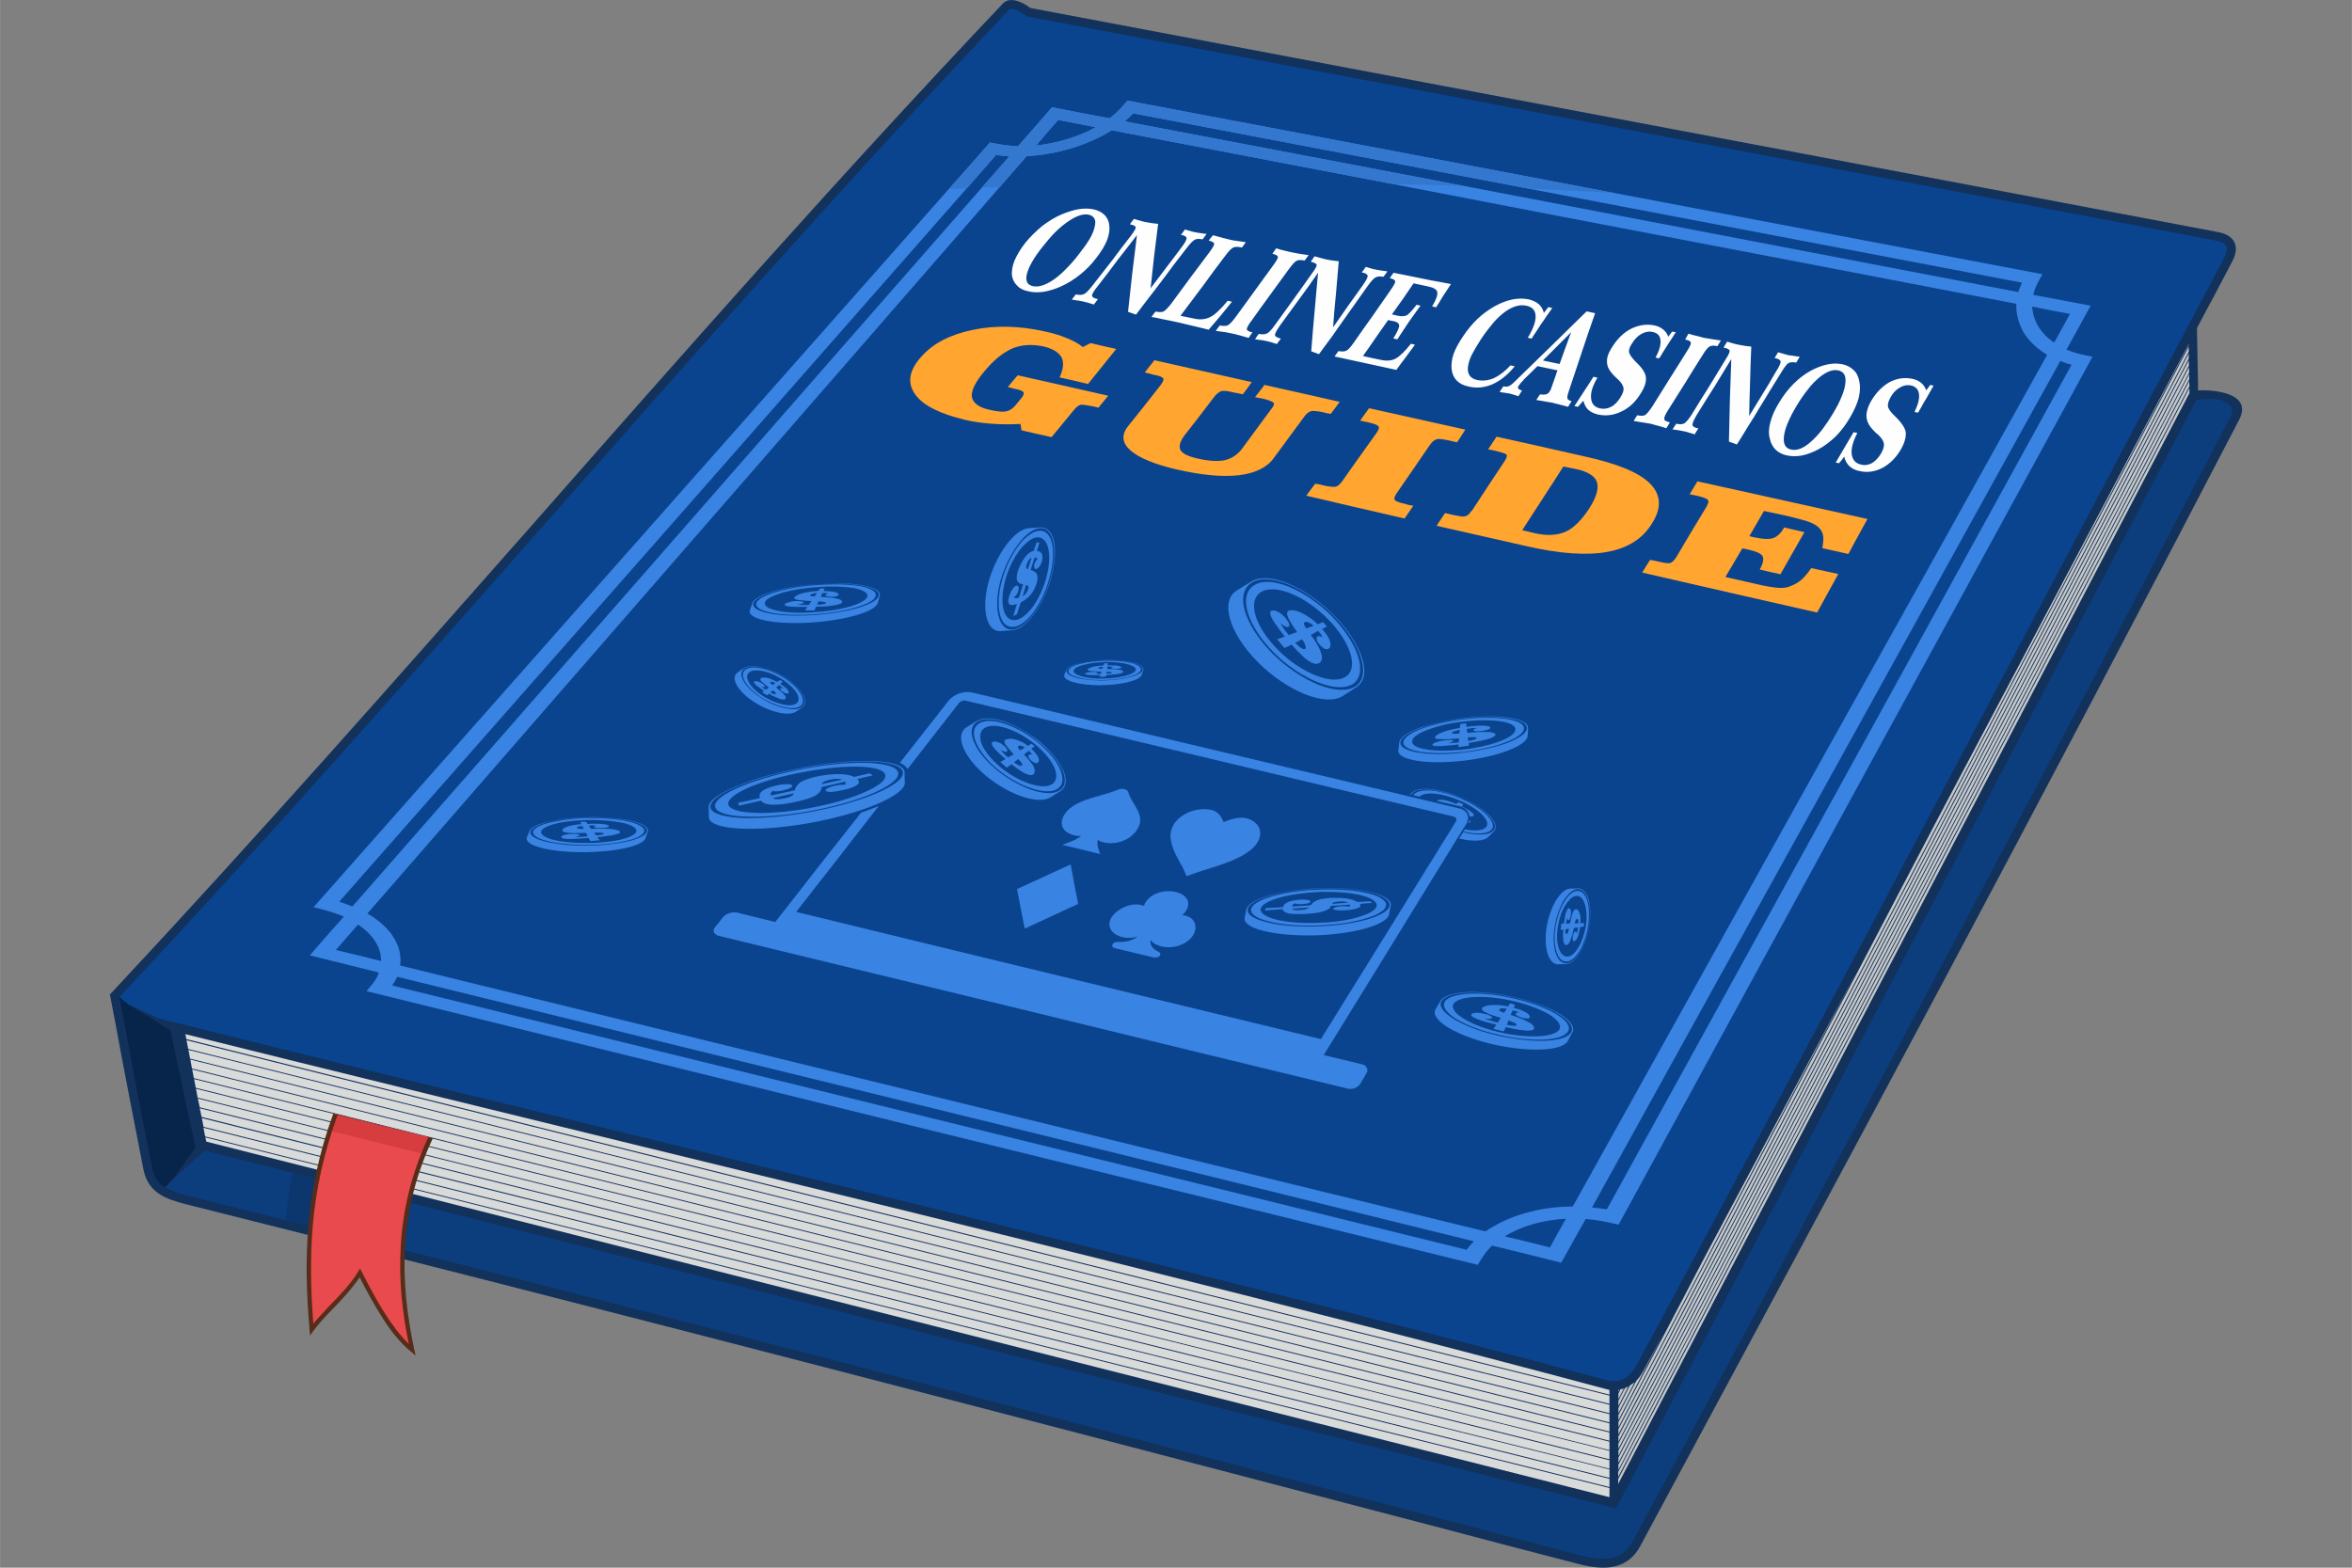
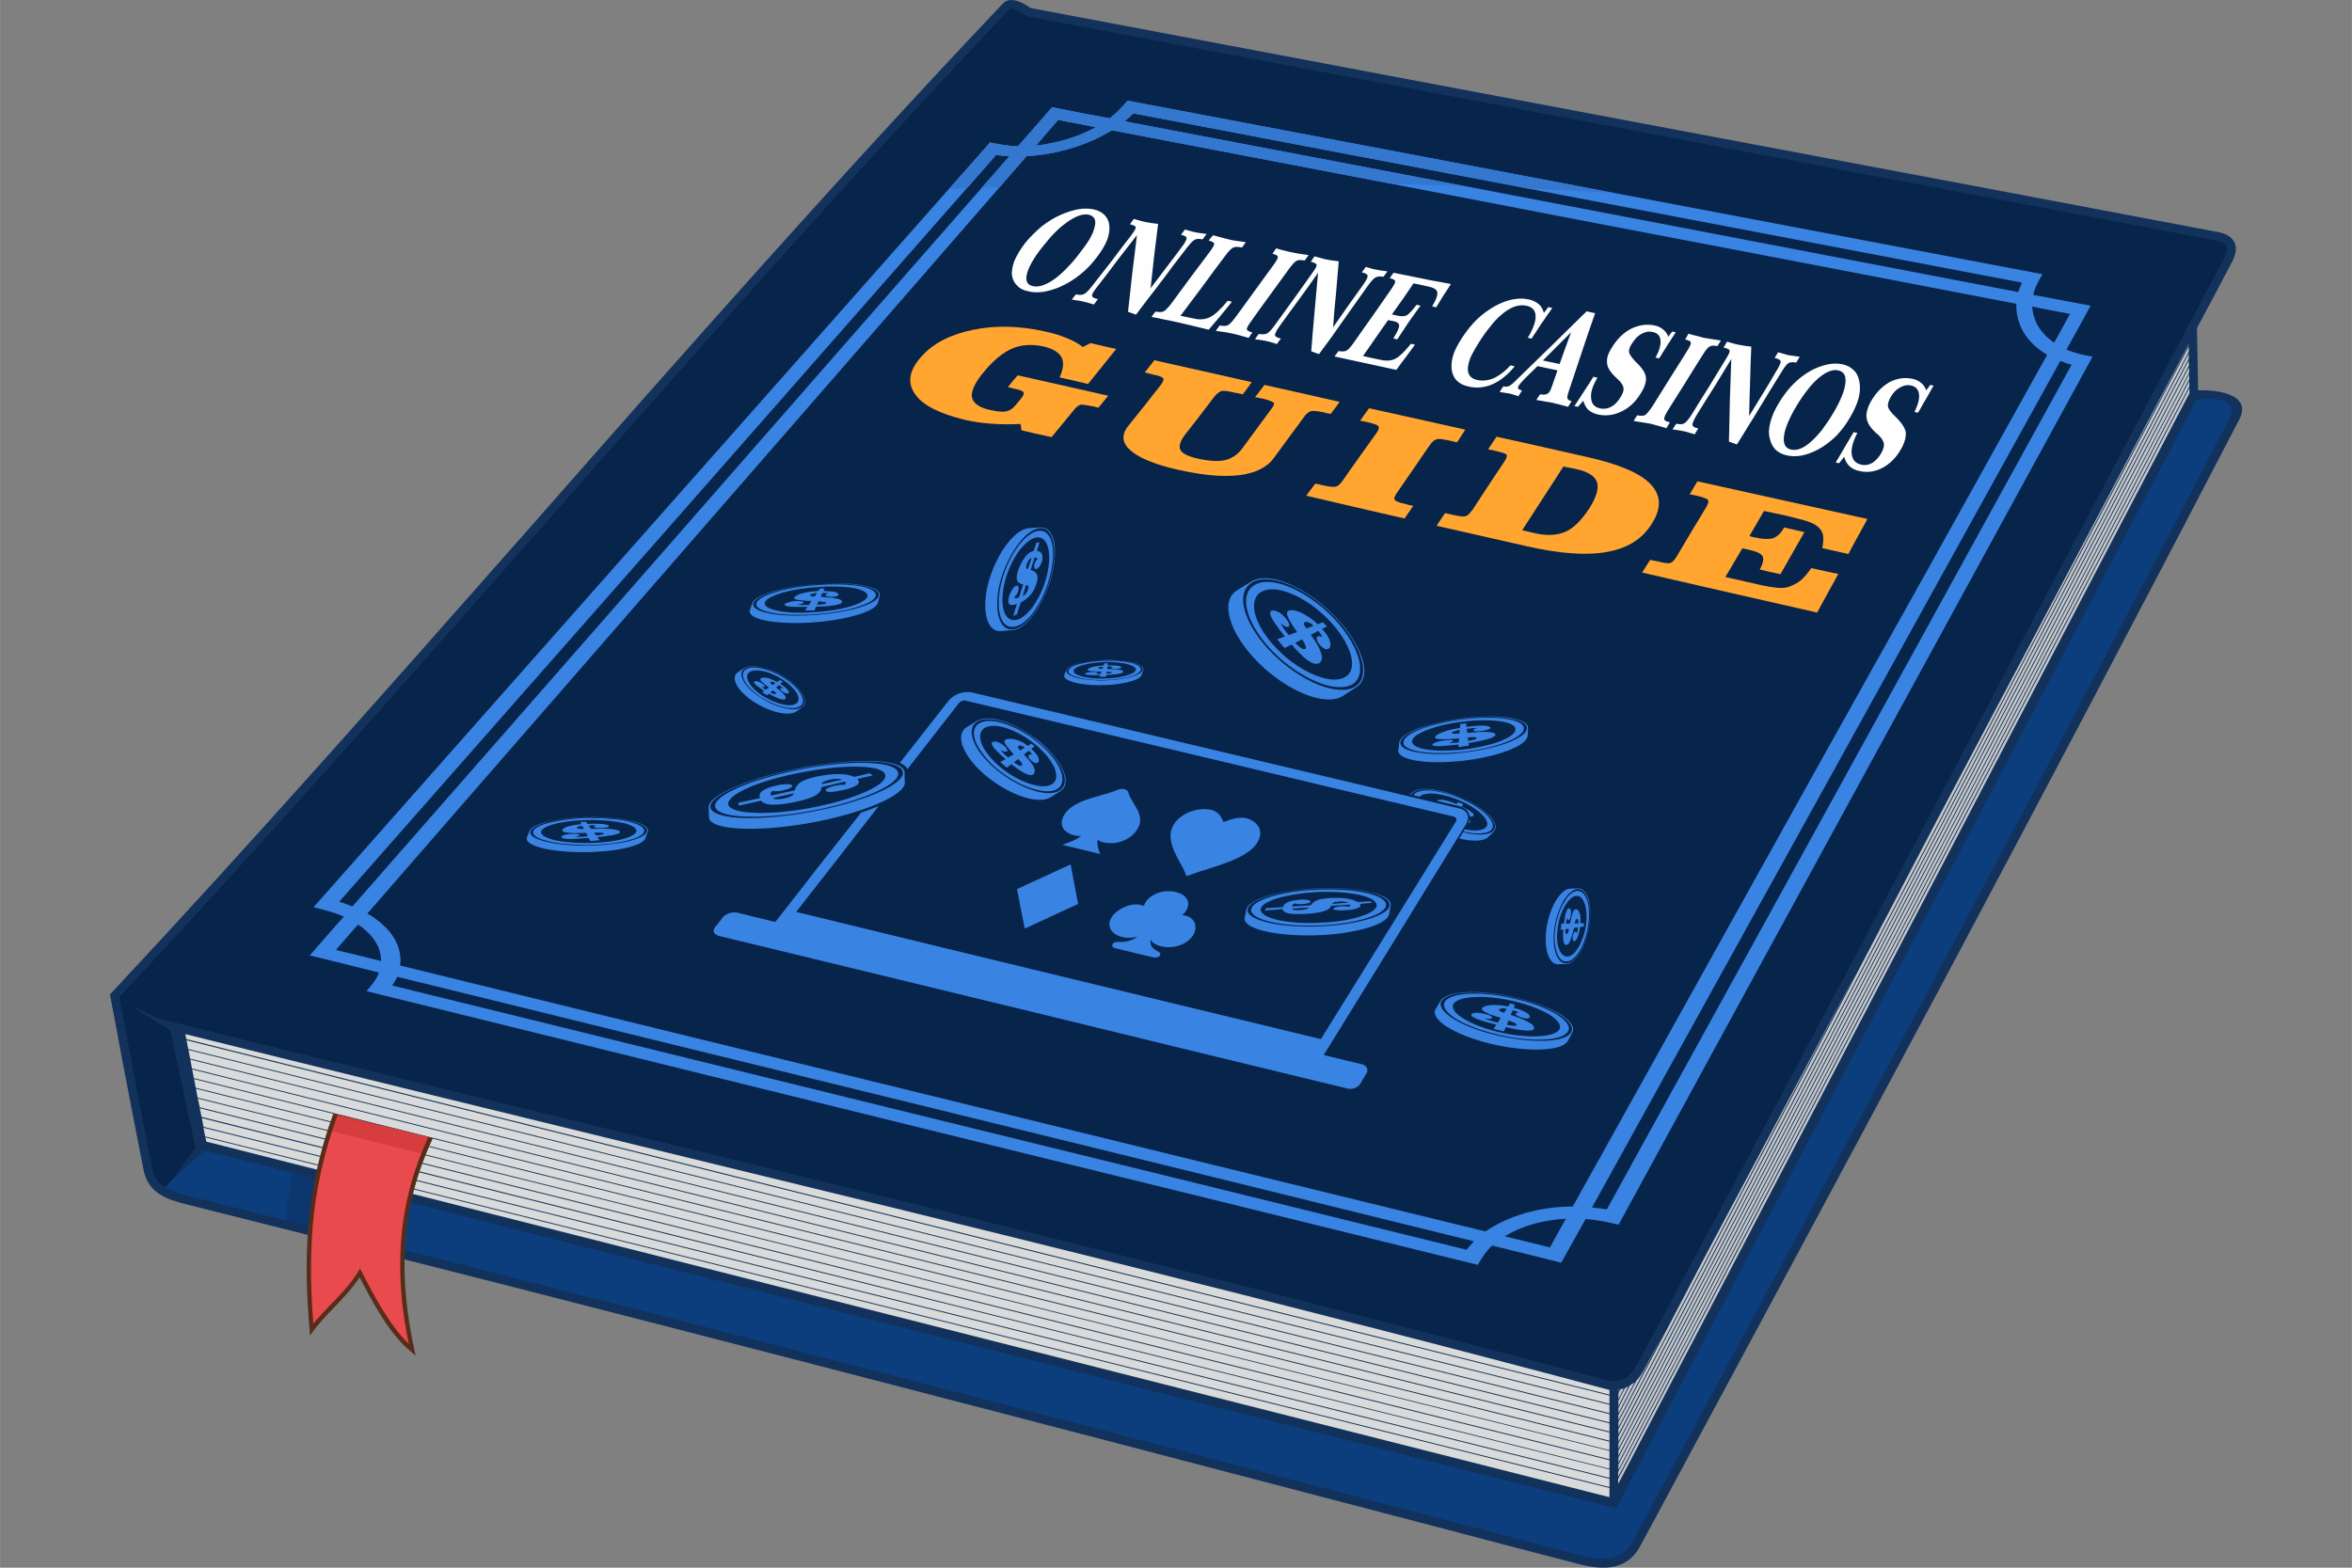
<svg xmlns="http://www.w3.org/2000/svg" xml:space="preserve" width="100mm" height="66.667mm" version="1.1" style="shape-rendering:geometricPrecision; text-rendering:geometricPrecision; image-rendering:optimizeQuality; fill-rule:evenodd; clip-rule:evenodd" viewBox="0 0 10000 6667">
  <rect x="0" y="0" width="10000" height="6667" fill="#808080" stroke="none" />
  <defs>
    <style type="text/css">
   
    .fil0 {fill:none}
    .fil2 {fill:#07244A}
    .fil4 {fill:#0A448F}
    .fil6 {fill:#0B366E}
    .fil3 {fill:#0C3D7D}
    .fil15 {fill:#3983E3}
    .fil5 {fill:#C5C6C6}
    .fil12 {fill:#D73C3E}
    .fil7 {fill:#D9DADA}
    .fil11 {fill:#E94A4D}
    .fil14 {fill:#FEFEFE;fill-rule:nonzero}
    .fil1 {fill:#12325C;fill-rule:nonzero}
    .fil9 {fill:#3477CF;fill-rule:nonzero}
    .fil8 {fill:#3983E3;fill-rule:nonzero}
    .fil13 {fill:#572C19;fill-rule:nonzero}
    .fil10 {fill:#FFA530;fill-rule:nonzero}
   
  </style>
  </defs>
  <g id="Layer_x0020_1">
    <g id="_969543392">
      <polygon class="fil0" points="0,6667 10000,6667 10000,0 0,0 " />
      <g>
-         <path class="fil1" d="M9491 1112c-50,95 -99,189 -150,283l5 265c70,-3 232,12 175,124 -416,801 -838,1601 -1264,2401 -428,802 -856,1597 -1283,2390 -61,113 -173,101 -279,72 -184,-48 -367,-95 -550,-144 -1783,-467 -3567,-934 -5356,-1382 -86,-22 -159,-49 -179,-146 -32,-160 -63,-326 -95,-491 -14,-80 -30,-159 -46,-245l-2 -10 7 -7c605,-647 1196,-1318 1790,-1991 653,-743 1311,-1489 1999,-2215 15,-16 35,-19 57,-13 21,5 44,18 61,31 560,106 1120,211 1679,317 1124,212 2248,423 3371,636 71,13 94,62 60,125l0 0z" />
+         <path class="fil1" d="M9491 1112c-50,95 -99,189 -150,283l5 265c70,-3 232,12 175,124 -416,801 -838,1601 -1264,2401 -428,802 -856,1597 -1283,2390 -61,113 -173,101 -279,72 -184,-48 -367,-95 -550,-144 -1783,-467 -3567,-934 -5356,-1382 -86,-22 -159,-49 -179,-146 -32,-160 -63,-326 -95,-491 -14,-80 -30,-159 -46,-245l-2 -10 7 -7c605,-647 1196,-1318 1790,-1991 653,-743 1311,-1489 1999,-2215 15,-16 35,-19 57,-13 21,5 44,18 61,31 560,106 1120,211 1679,317 1124,212 2248,423 3371,636 71,13 94,62 60,125z" />
        <path class="fil2" d="M673 4331c691,173 1373,339 2055,505 1373,336 2746,670 4108,1035 24,6 47,4 67,-6 21,-11 40,-31 54,-56 668,-1240 1324,-2485 1981,-3729 173,-329 346,-657 520,-985 5,-10 8,-19 10,-27 1,-8 1,-15 -2,-21 -2,-6 -7,-11 -15,-15 -7,-4 -16,-7 -27,-9 -1124,-212 -2246,-424 -3370,-636 -562,-105 -1123,-211 -1684,-317l-5 -1 -4 -3c-14,-12 -33,-23 -49,-28 -10,-2 -18,-1 -22,3 -686,724 -1344,1471 -1998,2214 -590,669 -1177,1336 -1785,1985 15,76 30,156 45,237 30,162 61,324 95,491 7,36 24,61 48,78 26,18 61,29 103,40l0 0c1786,445 3571,913 5357,1381l550 145c50,13 99,22 140,16 39,-7 72,-26 96,-70 431,-799 860,-1597 1283,-2391 424,-797 846,-1596 1263,-2400 3,-5 4,-8 4,-12 3,-9 0,-18 -5,-26 -6,-9 -16,-16 -27,-22 -8,-5 -17,-8 -26,-9 -21,-4 -44,-3 -67,-1 -9,0 -18,1 -27,1l-2461 4702 -7 13 -14 -3 -5988 -1518 -140 129 102 -140 -107 -500 -176 -108 125 58 0 0z" />
        <path class="fil3" d="M701 5049c25,16 58,27 97,37l0 0c1786,445 3571,913 5357,1381l550 145c50,13 99,22 140,16 39,-7 72,-26 96,-70 431,-799 860,-1597 1283,-2391 424,-797 846,-1596 1263,-2400 3,-5 4,-8 4,-12 3,-9 0,-18 -5,-26 -6,-9 -16,-16 -27,-22 -8,-5 -17,-8 -26,-9 -21,-4 -44,-3 -67,-1 -9,0 -18,1 -27,1l-2461 4702 -7 13 -14 -3 -5988 -1518 -140 129 -28 28 0 0z" />
-         <path class="fil4" d="M673 4331c691,173 1373,339 2055,505 1373,336 2746,670 4108,1035 24,6 47,4 67,-6 21,-11 40,-31 54,-56 668,-1240 1324,-2485 1981,-3729 173,-329 346,-657 520,-985 5,-10 8,-19 10,-27 1,-8 1,-15 -2,-21 -2,-6 -7,-11 -15,-15 -7,-4 -16,-7 -27,-9 -1124,-212 -2246,-424 -3370,-636 -562,-105 -1123,-211 -1684,-317l-5 -1 -4 -3c-14,-12 -33,-23 -49,-28 -10,-2 -18,-1 -22,3 -686,724 -1344,1471 -1998,2214 -590,669 -1177,1336 -1785,1985l41 33 125 58z" />
        <path class="fil5" d="M8971 2098c-246,465 -492,931 -739,1397l-1351 2583 0 22 2425 -4634 0 -3 -335 635 0 0zm-1079 2038c-215,405 -430,810 -646,1214l-365 698 0 22 1011 -1934 0 0zm-820 1537c-28,51 -55,103 -83,154 -9,16 -19,32 -31,44l-77 147 0 22 191 -367 0 0zm-122 205c-7,5 -13,10 -20,14l-49 96 0 22 69 -132 0 0zm-26 17c-1,1 -3,2 -4,3 -4,2 -8,4 -11,5l-28 54 0 23 43 -85zm-20 10c-5,2 -9,2 -14,3l-9 19 0 23 23 -45 0 0zm-19 5c-1,0 -3,0 -4,1l0 8 4 -9 0 0zm-4 199l0 22 2425 -4635 0 -22 -2425 4635 0 0zm0 30l0 22 2425 -4636 0 -21 -2425 4635zm0 30l0 22 2426 -4637 -1 -21 -2425 4636 0 0zm0 30l0 22 2427 -4637 -1 -22 -2426 4637 0 0zm0 30l0 22 2427 -4638 0 -22 -2427 4638 0 0zm-1 31l0 21 2429 -4639 -1 -21 -2428 4639zm0 30l0 21 2429 -4639 0 -22 -2429 4640z" />
        <path class="fil6" d="M1214 5189c55,14 108,28 162,41l53 -196 -186 -47c-12,68 -22,136 -29,202l0 0z" />
        <path class="fil7" d="M2719 4873c-646,-158 -1293,-316 -1931,-475l4 21 6051 1512 0 -20c-5,-1 -10,-3 -16,-4 -1365,-365 -2736,-700 -4108,-1034zm-1926 -449l7 37 6043 1509 0 -35 -6050 -1511 0 0zm8 41l7 37 6035 1508 0 -36 -6042 -1509 0 0zm8 41l7 38 6027 1505 0 -35 -6034 -1508 0 0zm8 42l7 37 6019 1503 0 -35 -6026 -1505zm8 41l7 37 6011 1501 0 -35 -6018 -1503zm8 41l7 38 6003 1499 0 -36 -6010 -1501zm8 42l8 37 5994 1497 0 -36 -6002 -1498zm8 41l8 37 5986 1496 0 -36 -5994 -1497zm9 42l7 37 5978 1493 0 -36 -5985 -1494 0 0zm7 41l7 37 5971 1491 0 -35 -5978 -1493zm8 41l4 18 5966 1512 0 -39 -5970 -1491 0 0z" />
        <path class="fil8" d="M4499 510c-32,36 -63,73 -94,109 90,-10 180,-37 254,-78 -53,-10 -107,-21 -160,-31l0 0zm-134 154c-467,538 -935,1074 -1402,1611 -467,536 -934,1074 -1401,1610 100,58 151,139 139,221 769,189 1539,378 2308,566 769,189 1537,377 2307,565 95,-66 229,-106 371,-106 336,-603 672,-1208 1008,-1811 337,-603 674,-1207 1009,-1811 -43,-26 -77,-58 -100,-95 -21,-38 -33,-79 -31,-122 -641,-123 -1283,-247 -1924,-369 -640,-124 -1281,-246 -1922,-369 -101,63 -233,103 -362,110l0 0zm-2843 3268c-32,36 -62,71 -94,108 64,15 128,31 192,47 1,-57 -34,-113 -98,-155l0 0zm4876 1326c63,15 127,30 192,47 23,-42 45,-82 68,-122 -98,5 -190,31 -260,75zm2336 -3801c22,-40 45,-81 67,-122 -54,-10 -106,-20 -161,-31 3,31 11,59 27,85 16,26 38,49 67,68zm-50 -291c-17,31 -32,55 -39,88 81,15 163,31 244,46 -34,63 -69,125 -103,187 36,15 69,22 111,30 -336,615 -672,1230 -1008,1845 -336,616 -672,1231 -1007,1846 -48,-11 -89,-20 -140,-24 -35,61 -69,124 -104,186 -98,-25 -196,-49 -294,-73 -29,28 -43,53 -61,82 -786,-194 -1575,-388 -2362,-581 -787,-194 -1576,-389 -2363,-583 23,-27 43,-49 53,-79 -99,-25 -197,-49 -294,-73 48,-55 95,-110 145,-165 -42,-18 -81,-28 -129,-40 479,-542 959,-1084 1438,-1626 480,-542 959,-1084 1438,-1626 40,8 74,14 119,16 49,-55 97,-111 145,-166 82,17 163,32 245,47 33,-25 52,-48 76,-75 648,122 1296,246 1945,369 648,123 1297,246 1945,369l0 0zm-87 36c-630,-120 -1260,-240 -1890,-360 -629,-120 -1259,-240 -1889,-360 -11,12 -23,22 -36,34 633,120 1267,241 1899,362 634,122 1266,242 1900,364 5,-13 10,-27 16,-40l0 0zm-4306 -537c-19,-2 -37,-3 -56,-6 -465,530 -931,1059 -1396,1589 -466,529 -931,1058 -1397,1587 21,6 39,13 56,20 466,-532 932,-1063 1397,-1595 465,-532 930,-1063 1396,-1595l0 0zm-2602 3489c-6,12 -13,25 -22,37 762,187 1523,375 2285,562 761,187 1523,374 2284,562 9,-13 20,-25 31,-36 -764,-189 -1527,-376 -2289,-563 -764,-187 -1526,-374 -2289,-562zm5080 981c20,2 43,5 63,8 329,-598 659,-1196 988,-1795 329,-599 659,-1198 988,-1797 -17,-4 -33,-10 -48,-16 -332,601 -664,1200 -996,1801 -331,599 -664,1199 -995,1799z" />
        <path class="fil9" d="M4499 510c-32,36 -63,73 -94,109 90,-10 180,-37 254,-78 -53,-10 -107,-21 -160,-31l0 0zm-134 154l-114 131c-26,1 -51,2 -77,3l117 -133c-19,-2 -37,-3 -56,-6l-123 141c-26,2 -52,3 -77,4l174 -198c40,8 74,14 119,16 49,-55 97,-111 145,-166 82,17 163,32 245,47 33,-25 52,-48 76,-75 648,122 1296,246 1945,369l123 24c-120,-8 -241,-13 -363,-19 -559,-106 -1120,-213 -1681,-320 -11,12 -23,22 -36,34 482,91 963,184 1443,275 -101,-3 -203,-6 -305,-9 -398,-76 -795,-152 -1193,-228 -101,63 -233,103 -362,110l0 0z" />
        <path class="fil10" d="M4285 1646c14,-17 27,-33 42,-50 127,29 256,57 385,87 -14,17 -28,34 -42,51 -8,-3 -16,-4 -24,-6 -24,-5 -41,-7 -51,-7 -8,2 -20,10 -31,25 -31,38 -62,75 -93,113 -42,-9 -85,-19 -128,-29 -1,-9 -3,-18 -4,-27 -44,2 -84,2 -124,-1 -39,-3 -75,-8 -110,-16 -109,-26 -181,-62 -214,-109 -35,-49 -26,-102 26,-160 49,-56 122,-94 218,-114 95,-20 197,-18 305,6 38,8 70,18 96,29 27,11 50,23 68,38 10,-6 22,-11 33,-17 36,9 73,17 109,25 -40,50 -80,99 -120,149 -40,-10 -81,-19 -121,-28 17,-37 19,-65 8,-86 -12,-21 -38,-37 -78,-46 -48,-10 -91,-7 -129,8 -39,17 -79,48 -119,96 -40,47 -58,84 -55,110 4,26 29,46 76,56 31,7 53,9 67,7 16,-3 30,-11 44,-28 7,-9 15,-18 22,-27 11,-13 14,-22 10,-28 -4,-5 -18,-10 -43,-15 -9,-3 -16,-4 -23,-6l0 0zm754 202c-22,28 -28,50 -20,66 8,15 33,27 73,36 48,11 86,13 116,7 28,-7 54,-23 73,-49 41,-55 82,-111 123,-167 12,-15 15,-24 11,-28 -5,-5 -19,-11 -43,-17 -11,-2 -24,-5 -36,-7 14,-17 27,-35 40,-52 106,24 213,47 320,72 -12,17 -25,34 -38,51 -11,-1 -22,-4 -33,-7 -24,-5 -41,-6 -49,-5 -9,2 -20,9 -30,23 -43,59 -87,118 -131,178 -28,39 -79,64 -148,72 -69,8 -156,0 -262,-24 -95,-22 -161,-49 -198,-81 -36,-31 -40,-66 -12,-102 48,-59 94,-118 141,-178 10,-14 13,-23 9,-28 -5,-5 -18,-11 -43,-15 -12,-4 -23,-6 -35,-9 14,-17 27,-34 41,-52 138,31 277,62 414,93 -12,18 -25,35 -38,52 -13,-3 -26,-6 -39,-8 -24,-6 -41,-8 -52,-6 -8,3 -19,10 -30,24 -41,54 -82,108 -124,161l0 0zm1191 -21c-11,18 -23,36 -35,54 -13,-3 -24,-5 -35,-8 -25,-5 -42,-8 -51,-5 -9,2 -19,9 -30,25 -46,68 -94,136 -141,205 -10,15 -12,24 -7,29 4,5 19,11 44,16 11,4 22,6 34,8 -12,18 -24,35 -37,54 -139,-32 -279,-64 -418,-97 12,-17 25,-34 38,-51 10,1 23,4 34,7 25,6 41,7 52,6 10,-2 19,-10 30,-25 47,-68 96,-135 144,-203 11,-15 13,-25 8,-30 -4,-5 -18,-10 -43,-16 -11,-2 -22,-5 -34,-7 12,-18 25,-35 38,-53 136,30 273,61 409,91l0 0zm507 114c138,30 231,68 278,115 47,47 51,103 10,168 -39,66 -103,107 -191,123 -88,16 -202,8 -342,-24 -129,-29 -256,-58 -384,-87 12,-18 24,-37 36,-54 12,3 23,5 35,8 24,5 40,8 49,6 10,-2 19,-9 28,-23 1,0 2,-1 3,-2 45,-70 91,-139 137,-208 10,-15 13,-25 9,-30 -5,-5 -20,-9 -44,-15 -11,-3 -23,-5 -34,-7 12,-18 24,-36 36,-54 125,28 249,55 374,84l0 0zm-265 314c18,4 37,8 55,13 51,11 94,9 130,-7 34,-15 67,-49 99,-97 32,-50 42,-87 34,-113 -8,-26 -38,-45 -88,-56 -18,-4 -37,-7 -55,-11 -57,90 -117,180 -175,271l0 0zm1468 -48c-27,50 -55,99 -81,149 -37,-8 -74,-17 -111,-25 4,-21 5,-38 4,-50 -2,-13 -7,-24 -14,-32 -10,-12 -23,-20 -40,-27 -17,-7 -47,-15 -88,-25 -8,-2 -14,-3 -21,-5 -30,-6 -59,-13 -89,-19 -20,35 -41,71 -62,107 9,2 17,5 26,6 32,7 56,8 74,3 17,-6 33,-20 46,-43 0,0 0,-2 1,-3 29,7 58,13 87,20 -34,60 -68,119 -102,179 -29,-6 -59,-13 -88,-20 15,-27 18,-46 12,-57 -7,-11 -26,-20 -58,-27 -10,-2 -20,-5 -28,-6 -24,40 -48,82 -72,122 42,9 83,19 124,28 49,12 84,17 103,18 21,1 38,-1 51,-8 17,-6 33,-16 46,-27 14,-13 27,-29 41,-49 38,8 76,17 115,25 -30,55 -61,110 -90,164 -248,-56 -496,-113 -744,-170 11,-18 22,-36 34,-54 11,2 23,5 35,7 22,6 39,8 48,7 9,-2 18,-10 27,-24 1,-1 1,-2 2,-3 42,-71 84,-142 127,-212 9,-16 11,-26 6,-30 -4,-6 -19,-11 -43,-17 -12,-2 -22,-5 -34,-7 12,-19 22,-37 33,-55 241,53 482,107 723,160l0 0z" />
        <path class="fil11" d="M1831 4839c-148,316 -142,611 -79,902 -90,-75 -167,-220 -222,-327 -58,93 -155,170 -205,240 -25,-297 -20,-581 101,-916l405 101 0 0z" />
        <path class="fil12" d="M1831 4839c-11,23 -21,46 -30,69l0 0 -389 -97 -7 -10c7,-21 14,-42 21,-63l405 101z" />
        <path class="fil13" d="M1840 4841c-73,157 -109,308 -118,456 -9,149 8,296 39,442l6 26 -20 -17c-47,-38 -90,-93 -127,-153 -34,-54 -65,-112 -91,-163 -33,49 -75,94 -115,135 -32,33 -61,64 -81,92l-15 21 -2 -25c-13,-151 -18,-298 -4,-449 13,-150 44,-304 105,-470l395 98 -377 -92c-60,165 -92,318 -105,465 -12,143 -9,281 2,422 20,-24 44,-49 68,-75 43,-44 90,-92 122,-145l9 -14 7 14c28,54 60,117 98,176 31,49 65,95 102,130 -29,-138 -43,-277 -34,-420 9,-149 44,-301 117,-459l19 5 0 0z" />
        <path class="fil14" d="M4629 913c-24,-5 -53,5 -88,29 -17,12 -35,26 -53,44 -18,18 -36,39 -55,63 -19,24 -34,45 -45,65 -11,19 -18,36 -22,51 -7,29 1,47 26,52 24,5 53,-4 88,-28 17,-12 35,-27 52,-45 18,-18 37,-39 55,-63 19,-24 34,-45 46,-65 11,-19 18,-36 21,-51 8,-29 -1,-46 -25,-52zm19 -23c20,4 35,12 47,23 11,11 19,25 21,43 3,19 0,41 -9,65 -9,23 -25,49 -46,76 -20,27 -44,51 -69,71 -26,21 -54,38 -83,51 -25,11 -49,18 -72,22 -23,3 -45,3 -64,-2 -20,-4 -36,-11 -47,-23 -12,-11 -20,-25 -23,-42 -3,-19 1,-41 10,-65 10,-23 25,-49 46,-76 22,-27 46,-50 71,-71 26,-20 53,-37 81,-49 26,-11 50,-19 73,-23 23,-4 45,-4 64,0zm173 41c11,3 20,6 28,8 8,2 14,4 20,5 6,1 13,2 23,4 8,1 19,3 32,4 -6,46 -11,91 -17,137 -5,46 -10,91 -15,137 21,-28 43,-57 65,-86 22,-28 43,-57 65,-86 16,-21 23,-34 23,-41 0,-6 -7,-11 -22,-14 -1,0 -1,0 -2,0 6,-8 11,-15 17,-23 11,3 20,6 28,8 6,2 12,3 18,4 4,1 9,2 17,3 7,1 17,2 29,4 -6,8 -11,15 -17,23 -14,-3 -26,-3 -34,2 -8,4 -20,17 -36,38 -18,23 -36,47 -54,70 -17,24 -35,47 -53,71 -14,19 -31,41 -49,64 -18,24 -38,49 -57,75 -12,-4 -23,-8 -34,-12 6,-55 12,-109 18,-164 7,-54 13,-108 20,-162 -28,36 -56,72 -84,108 -27,37 -55,73 -83,109 -17,21 -25,35 -24,41 1,6 9,11 25,14 -6,8 -11,15 -17,23 -14,-4 -23,-7 -30,-9 -7,-2 -12,-3 -17,-4 -3,-1 -8,-2 -14,-3 -7,-1 -18,-2 -33,-5 6,-7 11,-15 17,-22 16,3 27,3 36,-2 8,-4 20,-16 36,-37 27,-35 55,-70 82,-105 26,-35 53,-71 80,-105 14,-19 21,-31 21,-36 -1,-6 -10,-10 -25,-13 5,-8 11,-15 17,-23zm336 70c0,0 2,0 3,0 33,9 54,15 64,17 6,2 14,3 24,5 10,1 26,4 49,7 -5,7 -11,15 -17,23 -1,-1 -2,-1 -3,-1 -15,-3 -26,-3 -34,1 -8,4 -19,15 -33,34 -32,42 -64,85 -95,128 -32,42 -64,85 -96,128 20,4 40,8 59,12 26,6 48,3 68,-7 20,-10 44,-33 74,-69 6,1 12,3 18,4 -18,23 -36,44 -52,64 -16,19 -32,38 -47,55 -32,-8 -58,-14 -79,-19 -21,-5 -36,-9 -46,-11 -32,-7 -56,-12 -73,-15 -16,-4 -31,-7 -45,-9 5,-8 11,-16 17,-23 15,3 27,3 35,-1 7,-4 18,-15 32,-33 27,-37 54,-73 81,-110 27,-36 54,-72 81,-108 14,-19 21,-31 20,-36 0,-6 -8,-10 -23,-14 6,-7 11,-15 18,-22zm269 55c13,4 25,8 36,10 11,3 21,5 30,7 9,2 19,4 31,6 12,2 26,4 41,6 -6,8 -11,15 -17,23 -15,-3 -27,-3 -34,1 -8,4 -18,15 -32,34 -27,37 -54,74 -80,110 -27,37 -54,74 -80,111 -14,18 -20,31 -20,36 1,6 9,10 24,14 -6,7 -11,15 -16,23 -14,-4 -27,-8 -39,-11 -10,-3 -20,-5 -28,-7 -8,-2 -18,-4 -30,-6 -12,-2 -27,-4 -43,-6 6,-8 12,-16 17,-23 15,3 27,3 35,-1 7,-4 18,-15 32,-34 27,-36 53,-73 80,-110 27,-37 53,-73 80,-110 14,-19 21,-31 20,-37 0,-5 -8,-9 -23,-13 5,-7 10,-15 16,-23zm163 34c12,3 21,6 29,8 7,2 14,4 20,5 5,1 13,3 22,4 9,1 19,3 32,4 -4,47 -8,94 -12,140 -5,47 -9,94 -12,141 20,-30 42,-59 62,-89 21,-29 42,-58 63,-88 15,-21 22,-35 22,-42 -1,-6 -8,-11 -22,-14 -1,0 -2,0 -3,-1 6,-7 11,-15 17,-23 11,3 20,6 27,8 7,2 13,3 19,4 4,1 9,2 16,3 7,1 17,2 30,4 -6,8 -11,16 -17,23 -14,-2 -25,-2 -34,3 -8,4 -19,17 -35,39 -17,24 -34,48 -51,72 -17,24 -34,48 -51,72 -14,20 -30,42 -47,67 -18,24 -36,49 -56,76 -11,-4 -22,-8 -33,-12 4,-56 9,-111 14,-167 5,-56 10,-111 15,-167 -26,38 -53,75 -80,112 -27,37 -54,74 -81,111 -15,22 -23,36 -22,42 0,6 9,11 25,15 -6,7 -11,15 -17,23 -13,-4 -23,-7 -29,-9 -8,-2 -13,-3 -17,-4 -4,-1 -8,-2 -15,-3 -6,-1 -17,-2 -32,-4 5,-8 10,-16 16,-23 15,3 27,2 35,-2 9,-4 20,-17 36,-39 26,-36 52,-72 78,-108 26,-35 51,-72 77,-108 14,-19 21,-31 20,-36 -1,-6 -9,-10 -25,-14 5,-7 10,-15 16,-23zm580 118c-12,19 -24,37 -34,52 -10,16 -19,32 -29,47 -6,-1 -11,-3 -17,-4 17,-28 24,-48 22,-60 -2,-12 -15,-20 -40,-25 -20,-4 -40,-9 -61,-13 -15,22 -30,44 -45,66 -16,22 -31,44 -47,66 9,2 17,4 26,6 17,3 30,2 39,-3 8,-6 22,-20 40,-44 6,1 11,3 17,4 -2,3 -6,7 -10,13 -20,28 -33,46 -40,56 -7,11 -21,31 -39,59 -4,7 -8,12 -10,15 -6,-1 -12,-2 -17,-4 16,-25 24,-43 25,-53 0,-10 -7,-16 -22,-20 -9,-1 -17,-3 -25,-5 -18,26 -36,51 -54,77 -17,25 -35,51 -53,76 24,6 49,11 74,16 26,6 48,4 65,-5 18,-10 39,-31 65,-63 5,1 11,2 17,4 -13,17 -26,35 -39,53 -14,18 -27,36 -40,54 -88,-19 -175,-38 -263,-57 6,-8 12,-16 17,-23 15,3 26,2 34,-2 8,-4 18,-16 31,-34 26,-37 52,-75 79,-112 26,-37 52,-75 78,-112 13,-19 20,-31 19,-37 -1,-5 -8,-10 -23,-13 5,-8 10,-15 16,-23 18,4 37,7 55,11 34,7 68,14 98,20 32,6 62,11 91,17zm395 123c6,-8 13,-17 19,-25 6,1 11,3 17,4 -9,12 -17,24 -25,35 -7,12 -15,22 -22,32 -8,12 -16,25 -24,37 -6,9 -12,17 -17,26 -5,-1 -11,-2 -16,-4 23,-38 34,-69 33,-93 -1,-23 -14,-38 -40,-43 -28,-6 -58,3 -90,26 -16,12 -33,27 -50,47 -16,19 -34,42 -52,69 -17,26 -30,49 -40,68 -10,20 -14,38 -16,53 -2,29 11,47 40,53 23,5 47,2 71,-8 23,-11 47,-29 70,-54 6,1 12,2 18,4 -29,36 -61,61 -94,76 -33,14 -66,18 -101,10 -44,-9 -68,-34 -73,-73 -2,-20 0,-41 8,-65 8,-23 22,-48 40,-75 19,-28 39,-53 61,-74 23,-22 47,-39 73,-54 52,-29 100,-39 145,-30 18,4 32,11 44,21 11,10 18,23 21,37zm116 82c-20,20 -40,40 -60,60 -20,20 -40,40 -60,60 24,5 48,10 71,15 8,-22 16,-45 24,-67 8,-23 17,-45 25,-68zm66 -89c12,3 24,5 36,8 -20,56 -39,113 -58,170 -19,57 -38,114 -57,171 -3,11 -4,18 -2,23 2,4 8,8 17,10 -5,8 -10,16 -15,24 -18,-5 -31,-8 -41,-11 -10,-2 -18,-4 -24,-6 -6,-1 -14,-3 -24,-4 -11,-2 -26,-5 -46,-8 5,-8 10,-16 16,-24 12,2 21,1 26,0 5,-2 10,-5 14,-11 2,-3 3,-6 4,-7 1,-2 2,-3 2,-4 10,-26 18,-53 28,-80 -28,-6 -57,-12 -85,-18 -20,20 -40,39 -60,59 -1,1 -1,1 -1,2 -9,9 -15,16 -18,21 -4,5 -5,10 -3,13 2,3 7,6 16,9 -5,8 -10,16 -15,24 -11,-4 -19,-6 -25,-8 -6,-2 -11,-3 -15,-4 -3,0 -8,-1 -14,-2 -6,-1 -15,-2 -26,-4 5,-8 10,-16 16,-24 9,2 17,2 23,-1 6,-2 15,-9 26,-20 51,-50 102,-99 153,-149 50,-49 101,-99 152,-149zm347 108c6,-8 11,-15 17,-22 5,1 10,2 15,3 -11,17 -22,34 -33,51 -8,13 -16,26 -24,38 -4,8 -9,15 -14,22 -5,-1 -10,-2 -15,-3 16,-30 23,-55 21,-74 -2,-20 -13,-31 -33,-35 -16,-4 -32,-1 -48,8 -15,8 -28,21 -39,39 -10,14 -15,27 -14,37 1,10 11,24 28,42 28,26 43,49 44,68 2,19 -6,43 -24,70 -21,34 -48,59 -80,74 -33,16 -66,20 -99,13 -18,-4 -31,-11 -42,-20 -10,-10 -17,-23 -21,-39 -8,9 -16,18 -23,26 -5,-1 -10,-2 -15,-3 6,-9 11,-17 17,-26 9,-13 17,-27 26,-40 7,-11 14,-21 21,-32 6,-9 11,-18 17,-27 6,2 11,3 17,4 -21,35 -30,65 -27,88 2,24 15,38 39,43 16,3 31,1 46,-7 16,-8 28,-22 39,-39 10,-16 15,-29 14,-39 -1,-11 -8,-23 -22,-37 -2,-2 -5,-5 -10,-9 -18,-17 -29,-32 -34,-44 -5,-13 -6,-27 -3,-42 3,-14 11,-30 23,-48 22,-34 48,-59 80,-75 32,-15 64,-20 98,-13 14,3 27,9 36,17 10,8 18,18 22,31zm86 -13c13,4 26,8 37,10 11,3 21,6 30,8 9,1 19,3 31,5 12,2 25,4 40,6 -5,8 -10,16 -15,24 -15,-3 -26,-3 -34,2 -7,4 -17,16 -29,36 -25,39 -49,78 -73,117 -25,39 -49,78 -73,116 -13,20 -18,33 -17,39 0,6 8,11 24,14 -5,8 -10,16 -15,25 -14,-5 -27,-8 -38,-11 -12,-3 -21,-6 -29,-8 -8,-1 -18,-3 -30,-5 -13,-2 -27,-4 -42,-7 4,-8 10,-16 15,-24 15,3 27,3 34,-1 7,-5 17,-17 30,-36 24,-39 49,-78 73,-117 24,-38 49,-77 73,-116 13,-20 19,-33 18,-39 -1,-6 -9,-10 -24,-13 4,-9 10,-17 14,-25zm164 34c11,3 20,6 28,8 8,2 14,4 21,5 6,1 13,2 22,4 8,1 19,3 32,4 -2,49 -4,98 -5,147 -2,50 -3,99 -4,148 19,-31 38,-62 57,-93 19,-31 38,-62 56,-94 14,-22 21,-37 21,-44 -1,-7 -9,-12 -23,-15 -1,0 -2,0 -3,0 5,-9 10,-17 15,-25 11,3 20,6 28,8 7,2 13,4 18,5 4,0 10,1 17,2 7,1 17,3 29,4 -5,8 -10,17 -15,25 -14,-3 -25,-2 -33,2 -8,5 -18,19 -32,42 -16,25 -31,51 -47,76 -16,26 -31,52 -47,77 -12,21 -27,45 -43,70 -16,26 -32,53 -50,81 -12,-4 -23,-8 -34,-12 1,-59 3,-118 4,-176 2,-58 4,-117 6,-175 -24,39 -48,79 -72,118 -25,39 -50,79 -74,118 -14,23 -20,38 -19,44 1,7 9,12 25,15 -5,8 -11,16 -15,25 -14,-4 -24,-7 -31,-9 -6,-2 -12,-4 -16,-4 -4,-1 -9,-2 -15,-3 -6,-1 -17,-3 -33,-5 5,-8 11,-16 16,-24 15,3 27,3 35,-2 7,-5 19,-18 33,-41 23,-38 47,-76 71,-114 23,-38 47,-77 70,-115 13,-20 19,-33 18,-39 -1,-5 -10,-10 -26,-13 5,-9 10,-17 15,-25zm472 122c-23,-5 -51,6 -82,32 -16,14 -32,30 -47,50 -16,20 -32,43 -48,70 -16,26 -28,51 -37,72 -9,21 -14,40 -16,56 -4,33 6,52 31,57 24,5 52,-5 83,-33 15,-13 31,-30 47,-50 15,-20 31,-43 47,-70 16,-26 28,-50 37,-72 9,-21 14,-40 16,-56 4,-33 -6,-51 -31,-56zm18 -26c19,4 35,12 47,24 13,11 21,27 25,47 5,21 4,44 -2,71 -7,26 -19,54 -37,84 -17,30 -37,56 -60,80 -24,23 -49,42 -75,56 -24,13 -47,21 -69,26 -22,4 -44,4 -63,0 -20,-4 -36,-12 -49,-24 -12,-12 -21,-28 -25,-47 -6,-21 -5,-44 2,-70 7,-27 19,-55 38,-85 18,-30 38,-56 61,-79 23,-23 48,-42 74,-56 24,-13 47,-21 69,-26 23,-5 43,-5 64,-1zm357 111c6,-8 11,-15 17,-23 5,1 9,2 14,3 -10,18 -20,36 -30,53 -8,13 -16,26 -23,40 -4,7 -9,15 -13,22 -5,-1 -10,-2 -15,-3 15,-31 22,-57 19,-77 -3,-20 -15,-32 -35,-36 -15,-3 -31,0 -46,9 -16,9 -29,22 -39,40 -9,16 -13,29 -12,39 1,11 11,25 30,43 28,27 44,51 46,70 1,20 -5,44 -22,73 -20,34 -46,60 -78,77 -31,16 -64,21 -97,13 -18,-3 -32,-11 -42,-20 -11,-10 -19,-24 -23,-41 -7,10 -14,19 -22,28 -5,-1 -9,-2 -14,-3 5,-9 11,-18 16,-27 8,-14 16,-28 24,-41 7,-11 13,-23 20,-34 5,-9 11,-18 16,-27 5,1 11,2 16,3 -19,37 -27,67 -24,91 4,25 17,39 41,44 16,4 31,1 46,-7 14,-9 27,-22 38,-41 9,-16 13,-29 12,-40 -1,-11 -9,-24 -23,-38 -3,-2 -6,-5 -11,-9 -19,-18 -30,-33 -35,-46 -5,-13 -7,-27 -4,-42 3,-15 9,-32 20,-50 21,-35 47,-61 77,-78 31,-16 63,-21 97,-14 15,3 27,9 37,17 10,8 17,19 22,32z" />
        <g>
          <path class="fil15" d="M4357 3949c-11,-56 -23,-112 -33,-168 76,-35 152,-70 228,-105 10,56 21,112 32,168 -76,35 -151,70 -227,105z" />
          <path class="fil15" d="M4892 3997c-3,19 4,34 27,47 1,1 3,1 4,2 8,4 14,10 8,19 -6,6 -14,8 -23,7 -2,0 -5,0 -7,-1 -52,-13 -105,-25 -158,-38 -2,-1 -4,-1 -7,-2 -6,-3 -9,-8 -6,-15 6,-12 21,-10 32,-10 31,0 55,-8 75,-23 -16,5 -33,6 -50,5 -58,-7 -89,-48 -58,-91 0,0 0,0 0,0 23,-33 82,-61 127,-47 2,0 5,2 8,3 1,-5 3,-10 6,-15 0,0 0,0 0,0 0,0 0,0 0,0 22,-35 69,-53 115,-47 1,0 1,0 3,0 4,1 7,2 9,2 5,1 8,2 14,4 41,15 53,47 28,82 0,0 0,0 0,0 0,0 0,0 0,0 -4,5 -8,9 -13,13 3,0 7,1 9,1 43,7 56,43 43,74 -4,9 -9,17 -16,24 -33,35 -94,47 -139,29 -15,-5 -24,-13 -31,-23z" />
          <path class="fil15" d="M4832 3532c-29,42 -89,63 -141,50 -10,-2 -18,-6 -24,-11 -2,13 -1,25 2,36 3,8 5,17 9,25 -54,-13 -108,-26 -161,-39 12,-5 23,-9 36,-14 17,-6 31,-15 45,-24 -10,1 -20,0 -29,-2 -54,-13 -70,-52 -40,-94 31,-43 94,-61 152,-77 24,-7 50,-14 73,-24 18,-7 39,-2 43,11 14,53 81,98 35,163 0,0 0,0 0,0z" />
          <path class="fil15" d="M6248 3486c4,5 4,9 1,12 -2,2 -3,3 -6,3 3,-4 4,-10 5,-15 0,0 0,0 0,0z" />
          <path class="fil15" d="M6212 3416c3,1 7,3 10,5 -2,3 -5,6 -7,8 19,10 33,18 42,25 9,7 11,12 8,16 -3,2 -6,3 -12,3 -1,-1 -3,-1 -4,-1 -1,-4 -2,-9 -4,-12 -6,-16 -21,-27 -41,-32 -32,-7 -64,-15 -95,-22 5,-5 14,-6 29,-4 15,3 33,8 54,17 3,-2 6,-5 9,-8 3,1 7,3 11,5 0,0 0,0 0,0z" />
          <path class="fil15" d="M6352 3535c-8,8 -15,16 -23,23 -17,20 -66,22 -125,8 5,-8 11,-18 17,-27 15,4 29,7 42,8 40,5 72,1 86,-14 14,-15 7,-37 -16,-61 -22,-24 -59,-50 -107,-73 -47,-21 -95,-35 -136,-40 -39,-5 -71,-1 -85,14 -3,2 -4,4 -5,7 -2,-1 -4,-1 -5,-1 3,-2 4,-5 7,-7 0,0 0,0 0,0 14,-15 47,-20 87,-15 41,5 90,19 138,42 49,22 86,49 109,73 22,24 30,47 16,63 0,0 0,0 0,0 0,0 0,0 0,0z" />
          <path class="fil15" d="M6224 3402c45,21 81,46 102,69 21,23 28,44 15,58 -13,14 -44,18 -82,14 -11,-2 -24,-4 -37,-7 2,-3 5,-6 6,-9 7,1 13,2 19,3 33,4 59,1 71,-12 11,-12 5,-30 -13,-50 -18,-19 -49,-41 -88,-59 -39,-18 -78,-29 -110,-33 -33,-4 -60,0 -71,12 0,0 0,0 0,0 -9,-2 -18,-4 -27,-6 2,-2 3,-3 4,-5 13,-14 44,-18 82,-14 38,5 84,18 129,39z" />
          <path class="fil15" d="M5790 3808c-43,-11 -102,-16 -170,-15 -67,2 -130,11 -178,24 -47,13 -78,30 -82,48 -3,18 22,34 63,45 43,11 103,17 172,15 68,-2 131,-10 177,-24 46,-13 78,-30 81,-48 3,-18 -21,-34 -63,-45 0,0 0,0 0,0zm40 -12c-51,-13 -124,-20 -207,-18 -83,3 -161,13 -218,29 -58,16 -96,37 -100,59 -5,22 25,42 77,55 52,14 126,21 210,19 83,-2 160,-13 218,-29 56,-16 94,-37 98,-59 4,-23 -26,-42 -78,-56 0,0 0,0 0,0zm83 55c-2,13 -5,25 -7,37 -8,45 -152,86 -321,90 -171,3 -302,-30 -293,-75 3,-12 5,-24 7,-36 0,0 0,0 1,-1 5,-22 43,-43 102,-60 59,-15 137,-27 222,-29 84,-2 158,5 211,19 52,13 82,33 78,55 0,0 0,0 0,0 0,0 0,0 0,0zm-290 -68c78,-2 148,4 197,17 48,12 77,31 73,52 -4,21 -39,41 -94,56 -54,16 -127,26 -206,28 -80,2 -151,-5 -200,-18 -49,-12 -78,-31 -73,-52 4,-21 40,-41 95,-56 55,-15 129,-26 208,-27zm109 56c-3,-2 -8,-4 -14,-4 -8,-2 -16,-2 -25,-1 -10,1 -17,2 -21,3 -4,2 -7,4 -8,7 23,-2 45,-3 68,-5 0,0 0,0 0,0zm98 -3c1,1 3,3 3,4 -17,1 -34,2 -52,4 3,3 4,6 3,10 -1,2 -4,5 -9,7 -10,5 -27,8 -52,10 -14,1 -27,1 -37,0 -10,-1 -16,-2 -17,-5 -2,-3 1,-5 7,-7 6,-2 14,-4 25,-5 6,0 12,0 18,0 6,0 12,1 17,2 3,-1 4,-3 4,-4 1,-2 0,-3 -1,-5 -26,2 -53,4 -80,5 -1,5 -4,9 -9,13 -6,4 -12,7 -19,9 -17,6 -39,10 -70,12 -34,2 -61,2 -80,-1 -9,-2 -16,-4 -20,-8 -5,-2 -7,-6 -7,-11 -25,2 -50,4 -75,6 0,-2 0,-3 1,-5 0,-1 2,-3 2,-5 25,-1 49,-3 74,-4 0,0 0,0 -1,-1 1,-4 4,-8 7,-12 4,-3 9,-6 15,-9 12,-5 29,-8 51,-10 11,-1 22,0 30,1 9,2 14,4 14,6 1,3 -3,6 -9,8 -7,2 -15,3 -26,4 -8,1 -15,0 -19,0 -6,-1 -9,-2 -12,-3 -4,1 -7,3 -9,5 -2,2 -3,4 -3,7 -1,0 0,1 -1,1 27,-1 53,-3 79,-5 4,-5 8,-9 13,-13 5,-4 11,-7 17,-9 11,-5 29,-7 51,-9 27,-1 50,-1 72,2 10,2 20,4 27,6 8,3 15,6 21,9 17,-1 34,-2 51,-3 2,1 4,2 6,3 0,0 0,0 0,0zm-264 23c-24,2 -48,3 -72,5 0,3 4,5 10,6 7,1 15,1 26,0 8,-1 17,-1 23,-4 5,-1 10,-4 13,-7zm1024 457c-35,-21 -87,-42 -149,-57 -61,-15 -121,-21 -168,-19 -48,2 -82,12 -93,29 -10,18 6,40 40,61 34,22 86,43 148,58 62,15 123,21 170,19 48,-2 81,-12 92,-29 10,-18 -7,-40 -40,-62zm41 -1c-42,-27 -105,-52 -181,-70 -75,-18 -149,-26 -207,-24 -58,2 -101,15 -114,36 -13,21 7,48 49,75 42,26 105,52 182,70 76,18 150,26 208,24 59,-2 100,-14 112,-36 12,-22 -7,-49 -49,-75zm54 76c-6,12 -13,24 -19,36 -25,44 -171,49 -328,12 -155,-38 -260,-104 -234,-148 7,-11 14,-23 21,-35 0,0 0,0 0,0 13,-22 57,-34 116,-37 58,-2 133,6 210,25 77,18 142,44 184,70 42,27 63,55 50,77 0,0 0,0 0,0zm-238 -142c73,17 133,41 173,66 40,25 59,51 47,71 -12,21 -51,33 -107,35 -55,2 -126,-5 -198,-23 -73,-17 -134,-42 -173,-66 -39,-25 -58,-51 -46,-72 12,-20 53,-32 108,-34 55,-2 125,5 196,23zm-41 41c-8,-2 -15,-2 -20,-2 -5,1 -9,2 -11,4 -2,3 -1,5 1,7 4,2 10,5 19,8 4,-6 7,-11 11,-17 0,0 0,0 0,0zm25 -20c3,1 7,1 10,3 -1,4 -3,8 -5,13 10,3 20,6 28,8 7,3 14,7 21,10 12,6 19,13 19,19 2,4 -1,7 -7,8 -5,1 -14,0 -23,-2 -9,-3 -17,-6 -22,-9 -6,-3 -8,-6 -8,-9 1,-2 2,-3 5,-4 2,0 6,-1 10,-1 -3,-2 -7,-3 -12,-5 -5,-2 -10,-3 -15,-4 -4,6 -6,13 -9,19 16,5 30,10 42,15 12,5 22,10 30,14 17,8 26,16 27,24 3,10 -6,14 -27,14 -10,0 -24,-2 -39,-4 -16,-3 -34,-6 -54,-11 -2,6 -5,12 -8,18 -7,-1 -14,-3 -22,-5 -8,-2 -15,-3 -22,-6 4,-6 8,-12 12,-17 -1,0 -2,0 -2,-1 -21,-5 -38,-10 -53,-14 -15,-5 -26,-9 -35,-13 -17,-8 -21,-14 -13,-19 4,-3 12,-4 22,-4 10,0 20,2 32,5 11,2 19,5 25,9 5,3 8,6 5,9 -1,2 -5,3 -10,3 -5,0 -12,-1 -21,-2 6,3 12,5 20,8 8,2 17,5 28,8 3,0 6,1 8,2 4,-7 8,-13 13,-20 -19,-6 -34,-11 -46,-15 -12,-6 -20,-9 -26,-13 -10,-7 -11,-13 -3,-18 10,-6 24,-9 44,-9 10,0 20,0 30,1 10,1 21,3 32,5 3,-4 6,-8 8,-13 4,1 7,2 11,3 0,0 0,0 0,0zm-18 70c-1,6 -4,12 -6,18 12,3 22,4 30,4 7,1 11,-1 11,-3 1,-3 -3,-6 -8,-9 -6,-3 -15,-6 -27,-10zm298 -311c14,-23 26,-56 32,-92 5,-36 3,-67 -4,-90 -7,-24 -19,-37 -35,-37 -17,0 -33,15 -48,39 -15,23 -27,56 -32,91 -6,36 -5,68 3,91 7,23 20,37 36,37 17,0 34,-15 48,-39zm7 20c17,-28 31,-68 38,-112 7,-43 5,-83 -4,-111 -8,-28 -23,-45 -44,-45 -20,0 -40,19 -59,47 -17,29 -32,69 -39,113 -7,43 -5,83 4,111 9,28 24,45 45,45 20,0 41,-18 59,-48 0,0 0,0 0,0zm-59 51c-12,0 -23,0 -34,1 -41,1 -63,-71 -49,-159 15,-89 60,-161 100,-163 11,0 22,0 33,-1 0,0 0,0 0,0 21,0 36,17 45,46 8,29 10,69 3,113 -7,44 -21,85 -39,114 -18,30 -39,48 -59,49 0,0 0,0 0,0 0,0 0,0 0,0zm93 -163c-6,42 -20,80 -36,107 -17,28 -37,45 -56,45 -19,1 -35,-16 -42,-43 -9,-27 -11,-64 -4,-105 7,-42 20,-80 38,-107 16,-28 36,-45 55,-45 19,-1 34,16 42,43 8,26 9,64 3,105zm-96 15c-1,7 0,12 0,15 1,4 3,5 5,5 2,-1 4,-3 6,-6 1,-4 2,-9 4,-16 -5,0 -10,1 -15,2 0,0 0,0 0,0zm-19 -10c0,-5 1,-9 1,-14 4,0 8,0 11,0 2,-11 4,-21 5,-30 1,-9 3,-16 6,-21 3,-11 7,-16 12,-14 3,1 6,4 7,9 1,5 1,11 0,18 -1,7 -2,13 -4,17 -2,4 -4,7 -6,6 -2,0 -3,0 -3,-2 -1,-2 -3,-5 -3,-8 -1,3 -1,6 -2,10 -1,5 -2,10 -3,15 7,0 11,0 17,-1 3,-11 5,-22 7,-30 2,-8 5,-15 6,-20 5,-8 10,-12 16,-10 6,2 10,9 13,20 2,5 2,11 3,17 0,7 -1,14 -1,22 5,0 11,0 16,0 0,2 0,4 0,7 0,2 0,5 -2,7 -5,1 -9,2 -15,3 -1,0 -1,0 0,0 -1,9 -3,16 -4,22 -1,7 -3,13 -5,17 -4,11 -9,18 -14,20 -3,2 -5,1 -7,-2 -1,-3 -2,-8 -1,-15 0,-6 2,-11 4,-16 2,-4 4,-7 7,-7 1,-1 3,0 3,1 2,2 3,4 3,8 1,-3 2,-7 3,-11 1,-3 1,-8 2,-13 0,-1 0,-2 1,-3 -6,1 -12,2 -18,2 -3,12 -5,21 -7,30 -3,8 -5,15 -7,20 -4,12 -9,19 -15,22 -7,3 -12,-1 -15,-12 -1,-5 -2,-13 -2,-22 -1,-9 0,-19 1,-31 -4,0 -8,1 -12,2 1,-5 1,-9 2,-13 0,0 0,0 0,0zm58 -15c5,0 11,0 16,-1 0,-5 0,-10 -1,-13 -1,-4 -3,-5 -5,-6 -2,0 -3,2 -5,5 -2,4 -3,8 -5,15 0,0 0,0 0,0zm-313 -859c-38,-6 -92,-7 -153,0 -60,6 -116,19 -157,35 -41,15 -67,32 -68,49 -2,16 21,29 60,35 39,7 94,7 155,1 61,-7 117,-20 157,-35 41,-16 66,-33 67,-50 2,-17 -22,-29 -61,-35zm36 -13c-47,-8 -114,-9 -188,0 -74,8 -142,23 -192,42 -51,18 -82,40 -84,60 -2,20 26,35 74,43 48,8 116,10 190,1 74,-8 143,-24 192,-42 49,-19 81,-41 82,-61 2,-21 -27,-36 -74,-43zm79 42c-1,11 -1,22 -2,33 -4,42 -128,89 -280,106 -152,16 -273,-4 -270,-45 2,-11 3,-22 4,-33 0,0 0,0 0,0 2,-21 35,-43 85,-62 52,-18 121,-34 197,-43 75,-8 143,-8 190,0 49,8 77,23 76,44 0,0 0,0 0,0 0,0 0,0 0,0zm-267 -39c71,-8 134,-7 179,0 45,8 72,21 70,41 -1,19 -30,40 -78,58 -47,18 -111,33 -183,41 -71,7 -135,6 -180,-1 -45,-8 -74,-22 -71,-41 1,-19 32,-40 80,-58 47,-17 112,-32 183,-40zm12 93c13,-2 22,-4 28,-6 6,-2 9,-4 8,-6 -1,-2 -4,-4 -10,-4 -6,0 -15,0 -27,1 0,5 1,10 1,15zm-19 23c-8,2 -15,2 -22,3 -1,-4 0,-7 0,-11 -19,3 -37,4 -51,5 -15,2 -27,2 -36,2 -19,0 -26,-2 -23,-8 2,-3 7,-6 17,-9 9,-3 19,-6 32,-7 12,-2 21,-2 28,-2 7,0 11,2 10,4 0,1 -2,3 -5,4 -3,2 -8,4 -15,6 6,0 12,-1 19,-2 8,0 15,-1 25,-2 0,-6 1,-12 1,-17 -20,2 -37,3 -51,4 -14,0 -25,0 -33,-1 -16,-1 -21,-4 -16,-11 5,-7 17,-14 36,-20 9,-4 19,-6 31,-9 11,-3 23,-5 37,-7 1,-6 1,-11 2,-17 4,0 8,-1 12,-1 4,-1 8,-2 12,-2 1,5 2,10 2,16 1,0 1,0 2,-1 13,-2 26,-3 36,-4 12,-1 22,-1 30,-1 17,0 28,2 33,7 1,3 0,6 -5,8 -7,3 -15,5 -26,7 -11,1 -20,2 -28,2 -8,-1 -11,-2 -12,-5 -1,-2 1,-3 3,-5 4,-1 9,-3 14,-4 -5,0 -11,0 -18,0 -6,1 -14,2 -22,3 -2,0 -4,0 -6,1 1,5 2,11 3,17 18,-2 34,-3 48,-4 14,0 26,-1 35,0 19,0 30,3 35,8 5,5 -2,12 -21,19 -11,3 -23,7 -38,10 -16,3 -34,7 -54,10 1,4 1,7 2,11 -9,1 -15,2 -23,3 0,0 0,0 0,0zm-18 -55c0,-5 1,-10 1,-15 -9,2 -17,4 -23,6 -6,2 -10,4 -10,7 -1,1 1,3 7,3 6,1 14,0 25,-1 0,0 0,0 0,0zm-464 -341c-14,-44 -47,-97 -97,-147 -49,-49 -105,-87 -156,-107 -51,-21 -97,-24 -127,-6 -29,18 -36,55 -23,99 13,45 46,97 96,147 49,50 107,87 159,108 52,21 99,25 128,6 29,-18 34,-55 20,-100zm45 19c-16,-55 -58,-120 -118,-181 -60,-60 -129,-106 -191,-131 -62,-25 -119,-30 -155,-7 -36,22 -45,67 -29,121 16,54 56,119 117,180 61,61 132,107 195,133 65,25 122,30 158,7 34,-22 41,-68 23,-122zm-20 126c-19,13 -39,25 -57,37 -73,46 -235,-19 -360,-143 -124,-125 -163,-262 -90,-306 20,-13 40,-25 60,-37 0,0 0,0 0,0 36,-23 94,-19 156,7 64,26 134,72 195,134 62,62 103,128 121,184 18,55 11,101 -25,124 0,0 0,0 0,0 0,0 0,0 0,0zm-104 -303c57,59 96,120 112,172 17,52 10,95 -22,117 -34,21 -89,17 -150,-8 -60,-24 -128,-68 -186,-126 -58,-58 -96,-120 -111,-171 -15,-52 -7,-94 27,-115 35,-22 88,-18 147,6 60,24 126,68 183,125 0,0 0,0 0,0zm-77 41c-8,-6 -13,-11 -19,-13 -6,-3 -12,-4 -16,-3 -5,2 -7,4 -6,8 0,4 4,11 10,20 10,-4 20,-8 31,-12 0,0 0,0 0,0zm48 -6c4,3 6,6 9,9 -6,4 -14,7 -21,11 9,9 15,18 21,26 5,8 9,15 11,22 6,15 5,26 -1,33 -5,5 -10,6 -18,4 -7,-3 -15,-9 -22,-17 -7,-8 -12,-15 -13,-22 -3,-7 -1,-12 2,-14 3,-1 6,-2 9,-2 4,1 8,2 13,5 -2,-4 -4,-8 -7,-13 -3,-4 -7,-8 -11,-14 -11,6 -21,11 -32,17 11,14 20,28 27,40 7,13 13,23 15,33 8,19 7,33 -1,43 -9,10 -25,10 -46,-3 -11,-6 -22,-15 -35,-28 -12,-12 -27,-26 -41,-44 -10,5 -20,10 -30,15 -5,-5 -11,-12 -16,-18 -5,-7 -10,-13 -16,-19 12,-5 23,-8 33,-12 -1,-1 -1,-1 -2,-2 -14,-18 -26,-33 -35,-47 -10,-13 -17,-25 -21,-34 -8,-18 -6,-28 8,-28 7,0 15,3 26,9 10,6 19,14 27,24 8,10 13,18 15,24 2,8 0,12 -5,13 -4,1 -8,0 -14,-3 -5,-3 -12,-7 -18,-14 3,6 6,13 11,20 5,7 11,16 19,25 2,2 4,4 5,7 12,-5 24,-9 36,-13 -13,-18 -22,-32 -29,-44 -7,-12 -11,-21 -13,-28 -3,-14 2,-20 15,-21 16,-1 35,5 55,16 10,6 20,12 30,19 10,7 20,15 29,25 8,-3 15,-6 23,-9 3,3 6,6 8,9 0,0 0,0 0,0zm-97 64c-10,5 -19,10 -29,15 10,10 18,18 26,22 7,5 12,6 17,3 3,-2 3,-6 0,-14 -2,-6 -6,-16 -14,-26zm-1146 -137c24,-33 46,-78 59,-127 13,-49 15,-92 8,-122 -7,-31 -23,-49 -47,-48 -24,2 -50,23 -76,56 -24,33 -47,77 -60,126 -13,49 -15,92 -8,123 7,31 24,49 49,47 23,-1 51,-23 75,-55zm6 27c30,-40 56,-95 72,-155 16,-60 19,-113 10,-150 -8,-38 -28,-60 -56,-58 -30,2 -63,28 -93,68 -30,40 -58,95 -75,154 -16,60 -18,113 -9,150 9,38 29,61 59,59 30,-2 63,-28 92,-68zm-93 71c-17,2 -33,2 -49,4 -60,3 -83,-92 -50,-213 35,-120 111,-221 171,-225 16,-1 31,-2 47,-3 0,0 0,0 0,0 30,-2 50,20 59,58 8,39 5,92 -11,153 -16,60 -43,116 -73,157 -30,41 -63,68 -94,69 0,0 0,0 0,0 0,0 0,0 0,0zm160 -226c-15,57 -40,109 -68,148 -28,38 -60,63 -88,64 -29,2 -48,-19 -56,-55 -9,-36 -6,-86 9,-143 16,-57 42,-109 70,-147 29,-38 61,-62 89,-64 27,-2 46,19 54,55 8,35 5,86 -10,142zm336 372c-22,-7 -53,-10 -90,-11 -36,1 -71,4 -96,11 -27,6 -45,15 -48,25 -3,9 8,18 30,24 21,7 53,11 90,11 36,-1 71,-4 96,-11 26,-6 44,-15 48,-25 3,-9 -9,-18 -30,-24 0,0 0,0 0,0zm22 -6c-26,-8 -65,-13 -109,-12 -45,-1 -87,4 -119,12 -31,8 -53,19 -58,30 -4,12 10,23 37,31 26,8 66,12 110,13 45,-1 87,-5 118,-13 32,-8 54,-19 58,-30 4,-13 -10,-24 -37,-31zm40 30c-3,7 -5,13 -7,20 -8,24 -88,44 -179,44 -91,0 -158,-20 -150,-44 2,-6 5,-13 8,-19 0,0 0,0 0,0 4,-12 26,-24 59,-31 32,-8 75,-13 120,-13 45,0 85,5 111,12 27,8 41,19 38,31 0,0 0,0 0,0zm-150 -40c42,-1 80,4 105,11 24,8 39,18 34,29 -4,12 -25,22 -55,30 -30,7 -70,12 -112,12 -43,0 -80,-5 -105,-13 -25,-7 -39,-17 -35,-28 4,-12 25,-22 55,-29 31,-8 71,-12 113,-12zm-325 -438c-4,1 -7,4 -11,8 -3,5 -7,11 -9,18 -3,7 -3,12 -3,16 2,3 3,6 7,7 5,-17 11,-32 16,-49zm28 -65c1,0 3,0 5,1 -3,12 -7,23 -11,35 5,0 10,2 14,4 3,2 6,5 8,9 3,8 3,18 0,32 -3,9 -7,16 -11,22 -4,5 -9,9 -13,10 -5,0 -7,-1 -8,-5 -2,-4 -1,-10 0,-17 2,-4 3,-8 6,-12 1,-3 4,-6 7,-9 -1,-2 -3,-4 -5,-5 -2,-1 -4,-1 -7,-1 -6,18 -12,35 -17,53 7,2 12,4 16,7 5,3 8,6 10,11 5,8 4,21 0,37 -6,19 -14,36 -26,50 -6,7 -13,14 -20,19 -7,6 -14,10 -22,14 -6,16 -11,33 -16,50 -2,1 -5,3 -8,4 -4,2 -6,3 -8,4 5,-18 10,-35 16,-52 -1,0 -1,0 -1,0 -8,4 -15,5 -21,5 -5,0 -9,-1 -11,-4 -6,-7 -5,-19 1,-38 4,-10 8,-20 14,-27 5,-8 10,-12 15,-13 5,-2 8,0 9,5 2,4 1,10 -1,18 -2,6 -4,11 -7,15 -4,5 -6,8 -11,11 2,2 4,4 7,4 3,0 6,0 11,-2 1,0 2,0 3,0 6,-19 12,-38 18,-57 -8,-1 -13,-3 -17,-6 -5,-3 -8,-7 -9,-12 -3,-10 -1,-24 5,-43 8,-22 19,-41 30,-56 6,-7 12,-13 17,-17 7,-4 13,-7 19,-8 4,-12 8,-24 12,-36 2,0 4,0 7,0 0,0 0,0 0,0zm-52 181c-4,15 -9,31 -14,47 5,-2 10,-6 14,-11 4,-5 7,-11 9,-18 2,-5 2,-10 1,-13 -3,-3 -5,-5 -10,-5 0,0 0,0 0,0zm342 377c8,0 13,0 17,-1 4,-1 6,-2 6,-4 0,-1 -2,-2 -5,-2 -4,-1 -9,-1 -17,-1 0,3 -1,6 -1,8 0,0 0,0 0,0zm-15 13c-5,0 -9,0 -14,0 0,-2 2,-4 3,-7 -12,1 -23,1 -31,0 -8,0 -16,0 -21,-1 -11,-1 -15,-3 -12,-5 1,-3 5,-4 11,-5 5,-1 12,-2 20,-2 7,-1 12,0 16,0 4,1 6,2 6,3 -1,1 -2,2 -4,3 -2,0 -5,1 -9,2 3,0 6,0 11,0 4,0 9,0 14,0 2,-3 3,-7 4,-10 -12,0 -22,0 -31,-1 -7,0 -14,-1 -19,-2 -9,-2 -11,-4 -7,-8 4,-4 12,-7 24,-10 5,-1 12,-2 19,-3 7,-1 15,-1 23,-2 1,-3 2,-6 4,-9 2,0 4,0 7,0 2,0 5,-1 7,0 0,3 -1,6 -1,9 0,0 1,0 1,0 8,-1 15,-1 22,0 7,0 12,0 17,1 10,1 16,3 18,6 1,2 0,4 -4,5 -4,1 -9,2 -16,2 -7,0 -12,0 -16,-1 -4,-1 -7,-2 -7,-3 0,-1 1,-2 4,-3 1,-1 4,-1 8,-2 -4,0 -7,0 -11,0 -4,-1 -8,-1 -13,-1 -2,0 -3,1 -3,1 -1,3 -1,6 -2,10 11,0 21,1 29,1 8,0 15,1 21,2 11,1 17,4 18,7 3,4 -2,7 -15,10 -7,1 -14,3 -24,3 -9,2 -20,2 -32,3 -1,2 -1,4 -1,6 -5,1 -10,1 -14,1 0,0 0,0 0,0zm-2 -34c1,-3 2,-6 3,-8 -6,0 -10,0 -15,1 -3,1 -5,2 -6,4 -1,0 1,2 4,2 2,1 7,1 14,1zm-204 421c-13,-30 -41,-65 -80,-98 -40,-33 -84,-57 -123,-70 -39,-13 -74,-14 -94,-1 -21,13 -23,38 -12,69 13,30 40,65 80,98 40,33 84,57 124,70 40,13 74,15 95,2 20,-14 23,-39 10,-70zm35 12c-16,-37 -50,-80 -99,-120 -47,-41 -102,-71 -149,-86 -49,-16 -91,-17 -116,-2 -26,17 -29,48 -14,84 14,37 48,80 97,121 49,40 104,70 152,86 49,16 92,18 117,1 25,-16 27,-47 12,-84zm-9 87c-14,9 -28,18 -41,26 -51,33 -174,-7 -274,-89 -99,-82 -136,-175 -85,-208 14,-8 28,-17 42,-26 0,0 0,0 0,0 26,-16 69,-15 118,1 48,16 103,47 153,87 48,41 83,85 99,123 16,38 13,69 -12,86 0,0 0,0 0,0zm-94 -205c46,39 79,79 93,115 15,35 12,65 -11,80 -23,16 -64,14 -110,-1 -47,-15 -99,-44 -146,-82 -46,-38 -77,-80 -92,-115 -14,-35 -11,-64 13,-79 25,-16 65,-14 110,1 46,15 97,43 143,81zm-58 20c-4,-4 -9,-6 -14,-7 -5,-2 -8,-2 -12,0 -3,1 -4,4 -3,7 1,3 4,7 9,12 7,-3 14,-8 20,-12 0,0 0,0 0,0zm35 -11c2,2 5,4 7,6 -5,3 -10,7 -14,11 7,6 12,11 16,16 5,5 9,11 11,15 5,10 7,18 3,25 -2,3 -7,5 -12,4 -5,-1 -11,-4 -17,-9 -6,-5 -10,-10 -13,-15 -1,-5 -1,-8 1,-10 1,-2 4,-2 7,-3 2,0 5,1 8,2 -2,-2 -3,-5 -6,-8 -2,-3 -5,-6 -9,-9 -7,5 -14,11 -21,16 10,9 18,19 24,26 7,8 12,16 16,22 7,13 8,24 4,32 -5,8 -15,10 -32,3 -8,-3 -18,-8 -28,-15 -12,-8 -23,-17 -37,-27 -5,5 -13,9 -19,15 -4,-4 -9,-8 -14,-12 -5,-4 -9,-8 -14,-12 7,-4 14,-9 23,-13 -1,0 -2,-1 -2,-1 -13,-11 -24,-21 -33,-30 -8,-8 -15,-16 -19,-22 -8,-12 -7,-20 3,-21 5,-2 12,0 20,3 9,3 16,8 23,14 8,6 11,11 13,16 3,5 2,8 -1,10 -3,1 -6,1 -10,-1 -5,-1 -10,-3 -16,-8 3,5 6,9 11,14 4,4 10,10 16,15 2,2 4,3 5,4 9,-4 16,-9 24,-13 -11,-12 -19,-21 -25,-29 -7,-8 -11,-14 -13,-19 -4,-10 0,-15 11,-17 11,-3 25,-1 41,4 8,3 16,6 24,10 7,4 14,9 22,15 5,-3 10,-6 15,-9 2,1 5,3 7,5 0,0 0,0 0,0zm-63 60c-6,5 -12,9 -18,14 8,6 16,11 22,13 5,3 9,3 11,0 3,-2 2,-5 0,-10 -3,-4 -8,-10 -15,-17 0,0 0,0 0,0zm-693 -726c-37,-7 -89,-10 -149,-6 -60,3 -116,12 -159,24 -42,13 -72,27 -76,42 -5,15 16,27 52,35 36,8 90,11 149,7 61,-3 117,-12 159,-24 43,-13 71,-28 76,-43 4,-15 -17,-27 -52,-35zm37 -10c-44,-9 -108,-13 -182,-9 -74,5 -143,16 -195,31 -52,14 -87,33 -93,51 -6,19 19,33 64,43 44,9 109,13 183,8 74,-4 143,-15 195,-30 51,-15 86,-33 91,-52 6,-18 -19,-33 -63,-42zm67 42c-2,10 -5,20 -8,30 -11,38 -141,75 -292,84 -150,8 -263,-15 -252,-53 3,-10 7,-20 11,-30 -1,0 -1,0 -1,0 7,-18 41,-37 95,-52 53,-15 123,-26 198,-30 75,-5 140,-2 185,8 45,9 70,24 64,43 0,0 0,0 0,0 0,0 0,0 0,0zm-250 -47c70,-4 130,-1 173,7 43,9 65,24 60,41 -5,18 -38,35 -87,49 -49,15 -115,25 -185,29 -70,4 -132,1 -175,-8 -42,-9 -66,-23 -60,-41 6,-17 39,-34 89,-48 50,-15 115,-25 185,-29zm175 774c-60,-3 -143,3 -236,20 -92,16 -175,39 -236,64 -60,25 -97,51 -97,73 1,21 39,35 101,38 61,4 145,-2 237,-18 93,-17 176,-40 235,-66 60,-25 96,-51 95,-73 0,-22 -38,-35 -99,-38 0,0 0,0 0,0zm53 -22c-75,-4 -176,4 -289,24 -112,20 -214,49 -289,79 -75,30 -120,62 -120,89 1,26 48,42 123,47 75,4 179,-3 292,-23 113,-20 215,-49 288,-80 72,-30 117,-62 116,-89 -1,-27 -48,-43 -121,-47 0,0 0,0 0,0zm128 45c0,15 0,29 1,44 2,54 -180,132 -410,173 -231,40 -422,28 -423,-26 0,-14 -1,-28 -1,-43 0,0 0,0 0,0 0,-27 46,-59 122,-90 75,-31 179,-60 294,-81 115,-20 218,-28 293,-24 75,4 122,20 124,47 0,0 0,0 0,0 0,0 0,0 0,0zm-417 -17c107,-19 204,-26 274,-22 71,4 114,19 116,44 1,26 -41,56 -111,86 -69,29 -166,57 -273,76 -108,19 -206,25 -278,21 -72,-4 -116,-19 -117,-45 0,-25 44,-55 114,-84 71,-29 168,-56 275,-76zm-40 -317c-10,-18 -30,-38 -57,-57 -27,-18 -57,-32 -83,-38 -27,-6 -49,-6 -62,3 -13,9 -14,24 -4,42 9,18 28,38 56,57 28,18 58,31 85,38 26,6 48,6 61,-3 13,-9 13,-24 4,-42 0,0 0,0 0,0zm24 6c-13,-23 -37,-47 -70,-70 -34,-23 -70,-39 -103,-47 -31,-7 -60,-7 -75,4 -16,11 -17,30 -5,51 11,22 35,47 69,69 33,23 70,40 103,47 33,9 61,8 76,-3 15,-11 17,-30 5,-51 0,0 0,0 0,0zm-3 52c-9,6 -17,12 -25,18 -32,22 -115,2 -184,-44 -68,-46 -97,-101 -64,-123 8,-6 17,-12 25,-17 0,0 0,0 0,0 17,-11 45,-12 77,-4 34,8 71,24 105,47 34,24 58,49 71,71 11,22 11,41 -5,52 0,0 0,0 0,0zm-70 -120c32,21 55,45 66,66 11,21 11,39 -4,49 -15,10 -42,11 -72,3 -31,-7 -66,-23 -99,-44 -31,-22 -54,-45 -65,-66 -11,-21 -11,-39 5,-49 14,-10 41,-11 72,-3 30,7 65,22 97,44 0,0 0,0 0,0zm133 -366c-7,1 -14,1 -18,3 -5,1 -9,3 -10,5 -3,2 -2,3 1,4 2,1 8,2 17,3 3,-5 7,-10 10,-15 0,0 0,0 0,0zm23 -20c3,1 7,1 10,1 -1,3 -3,7 -5,10 10,1 19,1 27,2 7,0 14,1 19,2 11,3 18,6 18,11 1,3 -2,5 -7,7 -5,2 -13,3 -22,3 -9,0 -15,-1 -21,-3 -5,-1 -7,-3 -6,-5 1,-1 2,-2 4,-3 2,-1 5,-2 9,-3 -3,-1 -7,-1 -11,-2 -4,0 -9,0 -14,0 -3,6 -6,11 -7,16 14,1 27,2 38,3 11,1 20,2 27,4 16,3 24,7 25,13 2,6 -7,11 -26,15 -10,2 -21,3 -36,5 -14,1 -30,2 -48,2 -3,5 -5,10 -7,16 -6,0 -14,0 -21,0 -6,0 -13,0 -19,0 3,-5 6,-10 10,-15 0,0 -1,0 -1,0 -19,0 -35,0 -48,0 -14,0 -24,-2 -32,-2 -16,-3 -20,-7 -13,-12 4,-3 11,-5 20,-7 9,-3 19,-4 30,-4 9,0 17,1 22,2 5,2 7,4 5,6 -1,2 -4,3 -9,4 -5,2 -11,2 -19,3 5,1 12,1 19,2 6,0 15,0 25,0 2,0 4,0 7,0 3,-6 7,-11 11,-17 -17,-1 -30,-1 -42,-3 -11,-1 -19,-2 -24,-4 -9,-3 -10,-7 -3,-12 8,-7 21,-12 39,-16 9,-2 19,-4 28,-5 10,-1 20,-2 30,-3 4,-3 6,-7 8,-10 3,0 7,0 10,-1 0,0 0,0 0,0zm-16 55c-2,5 -4,10 -6,15 11,0 21,-2 28,-3 6,-1 9,-2 10,-5 0,-2 -2,-3 -8,-4 -5,-1 -13,-2 -24,-3 0,0 0,0 0,0zm100 759c-5,-3 -12,-4 -21,-4 -9,0 -19,1 -32,4 -12,3 -20,6 -25,9 -6,3 -8,6 -8,10 29,-7 57,-13 86,-19 0,0 0,0 0,0zm124 -23c2,1 4,3 6,5 -22,5 -43,9 -65,15 4,4 6,8 7,12 0,5 -3,9 -8,13 -11,8 -31,16 -61,22 -18,4 -34,7 -47,8 -13,0 -22,-1 -25,-5 -3,-3 -1,-6 6,-10 7,-4 17,-8 30,-11 8,-1 15,-3 22,-4 9,0 16,-1 23,-1 3,-2 4,-4 3,-6 1,-2 0,-5 -3,-7 -33,8 -65,16 -99,23 0,7 -2,13 -6,18 -4,7 -11,12 -18,17 -18,10 -44,19 -81,27 -41,9 -76,14 -103,13 -12,0 -24,-2 -32,-5 -8,-3 -14,-7 -17,-12 -31,7 -63,14 -94,21 -1,-2 -2,-4 -2,-6 -1,-2 -1,-4 -1,-6 31,-6 61,-13 92,-20 0,0 0,0 0,-1 -2,-5 -2,-11 -1,-16 2,-5 6,-9 12,-14 13,-9 33,-17 62,-23 15,-4 29,-5 41,-5 13,0 20,1 23,5 2,3 0,6 -8,11 -7,4 -18,7 -31,10 -10,3 -18,4 -26,4 -7,1 -13,0 -17,-2 -4,4 -7,6 -9,9 -1,3 -1,6 1,9 0,1 1,2 1,2 33,-7 66,-15 100,-22 2,-7 4,-14 9,-19 4,-6 9,-11 16,-16 14,-8 35,-16 65,-23 34,-7 66,-11 95,-11 14,0 27,1 39,3 11,2 21,5 28,9 22,-5 43,-10 65,-15 3,1 6,2 8,4 0,0 0,0 0,0zm-329 81c-29,6 -59,13 -89,20 3,3 9,5 19,5 8,0 19,-1 32,-4 12,-3 21,-6 27,-9 7,-4 10,-8 11,-12zm-100 -429c6,3 11,5 15,6 4,2 6,1 8,0 1,-2 0,-4 -1,-6 -2,-3 -6,-5 -11,-9 -4,3 -7,6 -11,9 0,0 0,0 0,0zm-25 5c-3,-2 -7,-4 -10,-6 3,-2 6,-4 9,-6 -10,-6 -17,-11 -23,-16 -7,-4 -11,-8 -15,-12 -7,-6 -7,-11 -2,-13 3,-1 8,0 13,1 5,2 12,4 17,8 5,3 9,6 11,9 3,3 4,5 1,6 -1,1 -2,1 -5,1 -2,-1 -5,-2 -9,-3 2,2 5,4 8,7 3,2 6,5 11,7 5,-3 8,-6 13,-9 -8,-6 -16,-12 -21,-17 -6,-4 -10,-9 -13,-12 -4,-6 -4,-10 3,-12 7,-2 17,-2 29,1 6,2 12,4 18,7 5,2 12,6 19,9 3,-2 8,-5 13,-8 1,1 3,2 5,3 2,2 4,3 6,4 -4,3 -8,6 -11,10 0,0 1,0 1,0 6,4 12,8 17,11 4,4 8,7 11,10 6,7 9,12 7,17 -1,2 -4,3 -8,2 -5,0 -9,-2 -15,-6 -5,-3 -9,-6 -11,-9 -2,-3 -2,-5 -1,-7 1,-1 3,-1 5,-1 2,0 5,1 8,2 -2,-2 -5,-4 -7,-6 -3,-2 -6,-5 -10,-7 -1,0 -2,-1 -2,-1 -5,3 -8,6 -12,10 8,6 14,11 20,16 6,5 10,9 13,13 7,7 9,13 7,17 -2,5 -9,6 -22,3 -6,-2 -13,-5 -22,-9 -8,-3 -17,-8 -27,-14 -2,2 -5,5 -8,7 -3,-2 -7,-4 -11,-7 0,0 0,0 0,0zm35 -37c4,-3 8,-5 12,-8 -5,-3 -9,-5 -13,-5 -4,-1 -7,-1 -8,0 -2,0 -2,2 -1,4 2,3 5,6 10,9zm-626 589c-33,-8 -82,-14 -136,-15 -57,0 -109,5 -149,13 -40,9 -67,21 -73,34 -5,14 13,26 46,36 33,9 82,15 138,15 55,1 108,-5 148,-13 39,-9 66,-21 72,-34 5,-14 -13,-26 -46,-36zm35 -7c-41,-11 -99,-18 -168,-19 -67,0 -132,6 -181,16 -49,11 -83,26 -89,42 -7,17 15,32 55,43 41,11 101,19 169,19 69,1 133,-6 182,-16 48,-11 82,-26 88,-42 6,-17 -16,-32 -56,-43zm60 43c-4,9 -7,18 -10,27 -12,34 -136,60 -274,59 -140,-1 -242,-29 -230,-63 4,-9 7,-18 11,-27 0,0 0,0 0,0 7,-17 41,-32 91,-42 50,-11 115,-17 185,-17 69,1 129,8 170,19 41,11 63,27 57,44 0,0 0,0 0,0zm-229 -59c65,1 121,7 160,18 38,11 59,25 53,41 -6,16 -38,30 -84,40 -46,10 -107,16 -173,15 -65,-1 -121,-7 -160,-18 -38,-10 -60,-25 -54,-41 7,-15 39,-30 86,-39 46,-10 107,-17 172,-16zm-49 34c-9,0 -15,1 -19,3 -3,1 -6,3 -4,5 0,2 3,3 7,3 5,1 12,2 22,1 -2,-4 -4,-8 -6,-12 0,0 0,0 0,0zm3 -18c4,0 8,-1 12,0 3,3 5,5 7,9 12,-1 22,-1 32,-1 10,0 19,0 27,1 15,1 25,3 31,7 2,2 2,4 -2,6 -4,2 -12,3 -22,4 -9,0 -18,0 -25,0 -7,-1 -11,-2 -13,-4 -1,-1 0,-2 1,-3 2,-1 4,-2 7,-3 -4,-1 -9,-1 -14,-1 -5,0 -11,0 -17,1 3,4 7,9 10,14 18,-1 32,-1 46,-1 13,0 25,1 35,1 19,2 32,5 39,9 7,5 3,10 -13,14 -8,2 -19,5 -33,6 -12,2 -29,5 -47,6 3,5 6,9 10,13 -7,1 -13,2 -20,2 -7,1 -14,1 -20,2 -2,-4 -5,-9 -8,-14 0,1 -1,1 -1,1 -19,1 -36,2 -50,3 -15,1 -27,1 -36,1 -19,-1 -29,-4 -29,-9 1,-3 4,-5 11,-8 8,-2 17,-4 28,-4 11,-1 20,-1 27,0 8,1 12,2 12,4 1,2 -1,3 -4,4 -3,1 -9,3 -16,4 6,0 13,0 21,0 8,0 17,-1 27,-2 2,0 4,0 7,0 -3,-5 -5,-10 -8,-15 -18,1 -35,1 -48,1 -13,0 -24,-1 -31,-2 -15,-2 -22,-5 -21,-10 0,-6 7,-11 22,-16 8,-3 16,-4 26,-6 9,-2 21,-3 33,-4 -2,-3 -4,-6 -5,-9 4,-1 8,-1 12,-1 0,0 0,0 0,0zm47 46c3,4 5,8 9,12 12,-1 20,-2 26,-4 6,-1 7,-3 6,-5 -2,-1 -6,-2 -14,-3 -6,0 -15,0 -27,0 0,0 0,0 0,0z" />
          <path class="fil15" d="M3826 3244c15,7 27,15 32,27 73,-94 146,-187 219,-281 3,-4 8,-7 13,-9 6,-2 12,-3 17,-1 345,82 691,164 1037,246 346,83 692,165 1038,247 5,2 8,5 10,8 2,4 0,8 -2,13 -95,154 -191,308 -287,463 -96,154 -191,308 -287,462 -372,-90 -744,-180 -1116,-270 -372,-90 -743,-180 -1115,-271 58,-75 117,-149 176,-225 58,-75 116,-150 175,-225 0,0 0,0 -1,0 -24,10 -49,20 -74,28 -62,78 -122,155 -183,232 -60,78 -121,155 -182,233 -54,-13 -108,-27 -162,-40 -10,-2 -22,-1 -32,2 -12,4 -22,10 -28,17 -11,15 -22,29 -34,43 -6,7 -7,16 -5,22 0,0 0,0 0,0 4,7 11,12 21,15 445,108 891,216 1336,324 445,109 890,217 1336,325 10,3 21,2 31,-1 0,0 0,0 0,0 11,-4 19,-11 24,-18 9,-16 18,-31 27,-46 5,-7 5,-16 1,-23 -3,-7 -10,-13 -21,-15 -54,-13 -108,-26 -162,-39 101,-164 203,-328 303,-491 101,-165 202,-328 303,-492 8,-14 10,-28 5,-41 -6,-12 -18,-22 -35,-25 -345,-83 -691,-165 -1036,-247 -345,-82 -690,-164 -1035,-246 -16,-4 -36,-2 -55,4 -18,7 -35,18 -45,31 -69,88 -138,176 -207,264 0,0 0,0 0,0z" />
          <path class="fil15" d="M5030 3692c-17,-31 -36,-62 -46,-95 -8,-25 -12,-53 1,-80 2,-5 5,-10 8,-15 32,-46 102,-71 160,-57 27,7 41,30 49,51 30,-12 67,-23 94,-17 58,14 79,61 48,107 -3,5 -7,10 -11,14 -23,25 -58,44 -93,59 -46,19 -96,34 -144,49 -17,6 -34,12 -51,18 -5,-12 -10,-23 -15,-34z" />
        </g>
      </g>
    </g>
  </g>
</svg>